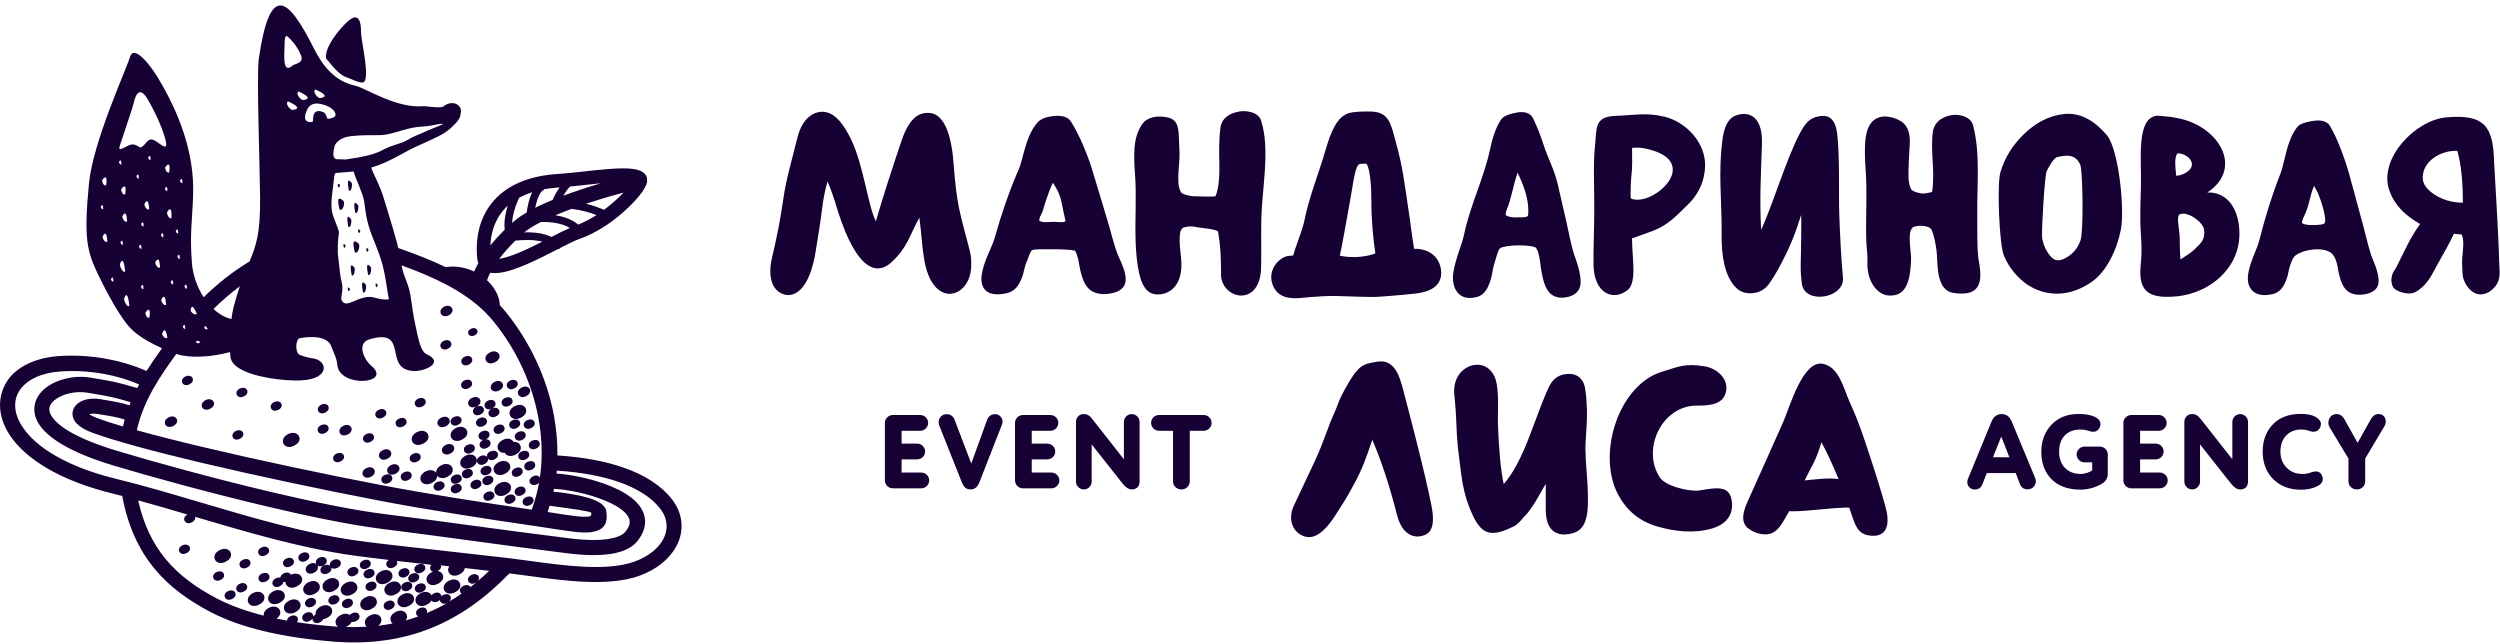
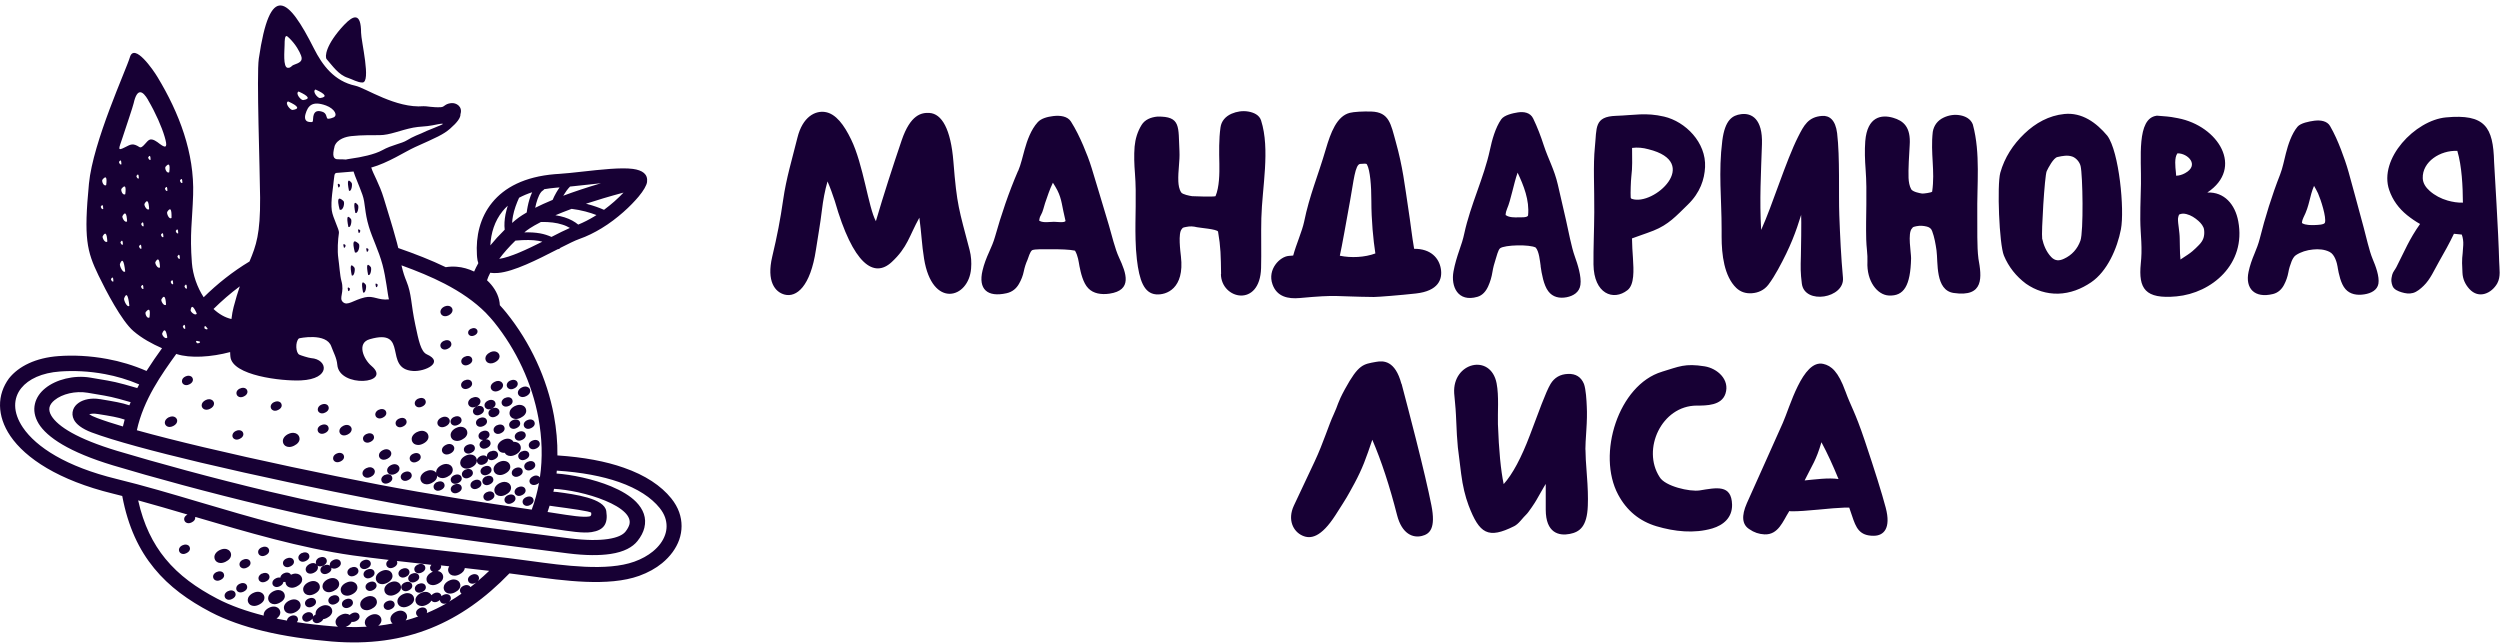
<svg xmlns="http://www.w3.org/2000/svg" width="229" height="59" viewBox="0 0 229 59" fill="none">
  <path fill-rule="evenodd" clip-rule="evenodd" d="M95.208 20.22C95.208 20.22 95.24 20.236 95.248 20.244C95.575 20.421 96.157 20.325 96.532 20.317C96.732 20.308 97.53 20.437 97.602 20.236C97.259 18.843 97.282 18.29 96.86 17.441C96.748 17.209 96.588 16.969 96.445 16.736C96.11 17.441 95.974 17.914 95.727 18.611C95.623 18.907 95.543 19.372 95.344 19.708C95.256 19.852 95.208 20.012 95.192 20.22H95.208ZM93.261 15.663C93.516 15.079 93.684 14.294 93.859 13.685C94.083 12.884 94.434 11.875 95.056 11.194C95.376 10.842 95.942 10.698 96.469 10.633C97.107 10.553 97.785 10.642 98.096 11.13C98.543 11.835 98.902 12.58 99.222 13.325C99.517 14.013 99.788 14.71 100.003 15.415C100.235 16.192 100.474 16.961 100.706 17.738C101.001 18.707 101.28 19.668 101.575 20.637C101.831 21.494 102.126 22.783 102.501 23.584C103.171 25.026 103.754 26.588 101.623 26.9C100.881 27.004 100.163 26.9 99.692 26.412C99.206 25.923 98.998 24.978 98.878 24.377C98.799 23.945 98.751 23.456 98.471 22.96C98.017 22.855 97.083 22.823 96.173 22.831C95.615 22.831 94.817 22.807 94.554 22.912C94.346 23.032 94.195 23.624 94.115 23.808C93.963 24.145 93.852 24.497 93.78 24.85C93.7 25.25 93.548 25.643 93.333 26.011C93.109 26.404 92.75 26.74 92.2 26.86C90.445 27.253 89.591 26.492 89.998 24.786C90.133 24.201 90.357 23.624 90.612 23.064C90.811 22.623 91.011 22.159 91.139 21.702C91.713 19.668 92.399 17.634 93.253 15.655L93.261 15.663ZM111.852 25.106C111.828 23.456 111.82 22.631 111.573 21.214C111.485 20.989 109.89 20.869 109.642 20.813C109.331 20.733 109.004 20.709 108.685 20.781C108.605 20.797 108.389 20.829 108.326 20.885C108.302 20.925 108.294 20.941 108.254 20.981C107.895 21.334 108.126 23.056 108.174 23.496C108.517 26.444 106.834 27.044 105.892 26.964C104.791 26.868 104.36 25.675 104.137 23.753C104.065 23.152 104.033 22.551 104.017 21.942C103.961 19.924 104.121 17.882 103.961 15.871C103.897 15.071 103.865 14.23 103.929 13.429C103.993 12.732 104.192 12.059 104.567 11.45C104.871 10.954 105.421 10.738 106.004 10.681C108.206 10.633 107.919 11.627 108.038 13.837C108.086 14.782 107.895 15.631 107.935 16.616C107.951 16.953 108.006 17.337 108.198 17.625C108.326 17.818 108.98 17.938 109.195 17.97C109.323 17.986 111.238 18.042 111.342 17.97C111.693 17.137 111.709 15.903 111.693 15.014C111.669 13.933 111.645 12.756 111.797 11.675C111.876 11.09 112.251 10.665 112.81 10.417C113.297 10.209 113.815 10.129 114.342 10.217C114.845 10.305 115.355 10.529 115.515 11.034C116.361 13.693 115.611 17.161 115.539 19.98C115.499 21.39 115.555 23.208 115.515 24.553C115.411 28.214 111.868 27.421 111.836 25.114L111.852 25.106ZM164.993 19.66C164.506 21.23 164.012 22.607 162.863 24.689C162.599 25.162 162.312 25.643 161.985 26.075C161.594 26.588 161.043 26.82 160.477 26.86C159.918 26.9 159.44 26.748 159.049 26.38C157.932 25.306 157.7 23.32 157.7 21.686V20.997C157.7 18.17 157.397 15.775 157.764 12.876C158.011 10.962 158.698 10.561 159.488 10.457C160.437 10.329 161.474 10.874 161.395 13.212C161.307 15.88 161.163 18.322 161.323 21.061C162.36 18.779 163.589 14.742 164.706 12.532C165.233 11.491 165.631 10.706 166.908 10.617C167.57 10.569 168.129 10.978 168.281 12.203C168.544 14.414 168.408 17.746 168.48 19.708C168.552 21.614 168.64 23.552 168.815 25.434C168.991 27.325 165.296 27.941 165.049 25.979C164.921 24.986 164.929 24.489 164.961 23.464C164.977 23.032 165.017 20.14 164.985 19.66H164.993ZM150.99 13.669C150.495 13.533 150 13.485 149.498 13.549C149.498 14.614 149.546 15.247 149.426 16.216C149.386 16.536 149.346 17.714 149.37 18.042C149.37 18.138 149.394 18.186 149.482 18.218C151.477 18.899 155.905 14.878 150.99 13.669ZM148.038 10.61C149.713 10.553 150.75 10.289 152.434 10.681C154.381 11.138 156.296 13.044 156.184 15.311C156.128 16.416 155.745 17.642 154.604 18.747C153.535 19.788 152.841 20.573 151.461 21.125C151.07 21.278 150.663 21.422 150.272 21.558C150.008 21.654 149.753 21.742 149.49 21.838C149.49 22.327 149.546 23.192 149.578 23.632C149.649 24.762 149.721 26.075 149.075 26.58C147.79 27.589 145.995 26.924 145.963 24.217C145.947 22.775 146.027 21.053 146.035 19.436C146.051 17.169 145.923 15.127 146.091 13.477C146.274 11.707 146.003 10.674 148.038 10.61ZM137.92 19.7C137.92 19.7 137.944 19.716 137.96 19.724C138.239 19.924 138.766 19.924 139.093 19.908C139.269 19.9 139.915 19.956 139.971 19.732C140.114 18.338 139.564 16.985 139.013 15.815C138.654 16.825 138.391 18.346 138.048 19.123C137.976 19.291 137.928 19.46 137.912 19.7H137.92ZM141.128 24.385C141.056 23.897 140.984 23.04 140.673 22.679C140.154 22.375 137.824 22.423 137.409 22.743C137.226 22.88 137.074 23.536 137.002 23.744C136.875 24.129 136.771 24.521 136.707 24.914C136.635 25.37 136.508 25.803 136.316 26.227C136.117 26.668 135.806 27.052 135.335 27.188C133.532 27.709 132.885 26.243 133.141 24.858C133.26 24.201 133.46 23.544 133.675 22.919C133.851 22.423 134.026 21.894 134.13 21.382C134.697 18.755 135.933 16.264 136.476 13.733C136.667 12.828 136.979 11.691 137.513 10.93C137.792 10.537 138.574 10.369 139.029 10.297C139.58 10.209 140.178 10.305 140.441 10.858C140.824 11.651 141.144 12.492 141.415 13.333C141.838 14.614 142.372 15.503 142.7 16.921C142.955 18.01 143.202 19.099 143.45 20.18C143.673 21.149 143.928 22.591 144.255 23.496C144.511 24.209 144.878 25.338 144.766 26.099C144.67 26.772 144.12 27.108 143.497 27.228C142.859 27.349 142.229 27.228 141.822 26.676C141.399 26.123 141.215 25.058 141.12 24.385H141.128ZM125.983 23.216C125.792 21.966 125.616 20.188 125.616 18.386C125.616 17.025 125.505 15.607 125.217 15.071C125.154 14.95 124.994 14.998 124.603 15.014C124.124 15.03 123.989 16.64 123.677 18.33C123.342 20.18 122.903 22.679 122.728 23.424C123.765 23.64 125.018 23.576 125.983 23.216ZM118.459 23.4C118.73 22.391 119.281 21.157 119.456 20.317C119.959 17.858 120.725 16.128 121.443 13.669C121.89 12.147 122.449 10.642 123.637 10.337C124.005 10.241 124.858 10.193 125.616 10.217C127.252 10.273 127.396 11.346 127.85 12.98C128.505 15.327 128.664 16.905 129.015 19.211C129.199 20.373 129.327 21.614 129.534 22.791C131.05 22.775 131.824 23.632 131.984 24.634C132.135 25.571 131.776 26.652 129.694 26.884C128.329 27.036 126.239 27.204 125.84 27.204C122.145 27.164 122.632 26.972 119.05 27.3C117.98 27.397 116.959 27.18 116.56 26.043C116.073 24.674 117.238 23.496 118.06 23.44L118.451 23.408L118.459 23.4ZM210.857 20.429C210.857 20.429 210.881 20.445 210.897 20.453C211.184 20.629 211.727 20.629 212.054 20.613C212.229 20.605 212.9 20.597 212.963 20.397C213.115 19.916 212.588 18.29 212.333 17.714C212.229 17.489 212.094 17.249 211.966 17.025C211.543 18.002 211.575 18.795 210.993 19.932C210.921 20.076 210.873 20.228 210.857 20.429ZM214.136 24.497C214.065 24.073 213.873 23.312 213.386 23.072C212.924 22.839 212.381 22.799 211.862 22.855C211.296 22.912 210.761 23.072 210.298 23.376C210.115 23.496 209.979 23.768 209.907 23.945C209.78 24.273 209.668 24.617 209.612 24.962C209.54 25.354 209.405 25.739 209.213 26.099C209.014 26.476 208.695 26.812 208.208 26.932C206.508 27.349 205.647 26.412 205.966 24.906C206.085 24.337 206.285 23.768 206.516 23.224C206.692 22.799 206.875 22.335 206.987 21.886C207.49 19.892 208.104 17.906 208.862 15.976C209.086 15.407 209.237 14.638 209.389 14.045C209.588 13.261 209.907 12.267 210.45 11.611C210.737 11.266 211.527 11.122 211.99 11.058C212.557 10.986 213.163 11.074 213.434 11.546C213.833 12.235 214.152 12.964 214.432 13.693C214.687 14.366 214.934 15.055 215.126 15.743C215.333 16.496 215.541 17.257 215.748 18.01C216.003 18.955 216.259 19.9 216.514 20.845C216.746 21.686 217.009 22.944 217.336 23.728C217.599 24.345 217.974 25.33 217.863 25.987C217.759 26.572 217.2 26.868 216.562 26.964C215.908 27.068 215.269 26.964 214.847 26.484C214.416 26.003 214.232 25.082 214.128 24.489L214.136 24.497ZM187.055 21.83C187.191 22.455 187.446 23.08 187.893 23.544C188.236 23.905 188.619 23.913 189.058 23.704C189.792 23.368 190.295 22.799 190.566 22.047C190.861 21.23 190.782 16.048 190.582 15.207C190.494 14.838 190.167 14.462 189.824 14.342C189.393 14.19 188.938 14.278 188.468 14.382C188.101 14.446 187.606 15.399 187.478 15.679C187.287 16.088 186.976 21.374 187.063 21.83H187.055ZM183.225 15.831C183.616 14.43 184.398 13.236 185.436 12.243C186.457 11.266 187.678 10.585 189.098 10.441C190.71 10.281 192.018 11.226 193.032 12.435C194.117 13.901 194.62 19.211 194.276 21.005C193.941 22.751 193.024 24.858 191.548 25.859C190.638 26.476 189.633 26.868 188.531 26.9C187.462 26.924 186.465 26.604 185.579 25.987C184.678 25.314 183.991 24.449 183.56 23.416C183.122 22.367 182.922 16.937 183.225 15.831ZM181.223 23.688C181.526 25.354 181.773 27.253 178.957 26.836C177.249 26.588 177.536 24.025 177.385 22.936C177.305 22.375 177.193 21.718 176.986 21.174C176.906 20.941 176.746 20.821 176.507 20.757C176.196 20.677 175.877 20.653 175.565 20.717C175.486 20.733 175.27 20.773 175.206 20.829C175.182 20.877 175.174 20.893 175.135 20.925C174.72 21.358 175.063 23.144 175.055 23.664C174.999 26.171 174.4 27.148 173.004 27.068C171.975 27.012 170.969 25.779 171.057 23.961C171.089 23.328 170.954 22.567 170.946 21.934C170.89 19.82 171.049 17.61 170.89 15.519C170.826 14.67 170.794 13.781 170.858 12.932C171.041 10.665 172.35 10.481 173.403 10.786C174.337 11.058 175.047 11.611 174.927 13.309C174.879 14.029 174.791 15.583 174.823 16.296C174.839 16.672 174.903 17.041 175.071 17.345C175.238 17.577 175.805 17.689 176.068 17.73C176.156 17.746 176.938 17.649 176.986 17.553C177.265 15.631 176.818 14.053 177.042 12.075C177.145 11.474 177.496 11.026 178.039 10.77C178.518 10.545 179.036 10.465 179.555 10.561C180.042 10.649 180.497 10.89 180.696 11.362C180.704 11.386 180.712 11.41 180.72 11.434C181.422 14.061 181.079 16.865 181.119 19.748C181.135 20.893 181.079 22.575 181.223 23.68V23.688ZM225.084 13.821C223.544 13.749 221.868 14.806 221.924 16.328C221.94 16.8 222.219 17.185 222.562 17.489C223.033 17.906 223.592 18.194 224.198 18.37C224.653 18.498 225.132 18.579 225.602 18.562C225.594 17.081 225.507 15.231 225.092 13.821H225.084ZM221.693 20.525C221.27 20.293 220.871 20.012 220.488 19.708C219.73 19.091 219.171 18.338 218.852 17.409C217.863 14.534 221.238 11.018 224.046 10.754C227.629 10.417 228.379 11.627 228.459 14.838C228.499 15.695 228.858 21.246 228.922 23.913C228.938 24.642 229.089 25.338 228.746 25.963C228.243 26.852 227.07 27.437 226.185 26.46C225.81 26.043 225.586 25.555 225.562 24.986C225.475 23.352 225.562 23.849 225.634 22.439C225.65 22.111 225.61 21.79 225.499 21.486C225.259 21.47 225.02 21.446 224.78 21.414C224.366 22.287 223.887 23.136 223.408 23.977C222.977 24.73 222.618 25.587 222.004 26.179C221.74 26.436 221.389 26.74 221.03 26.836C220.687 26.932 220.32 26.876 219.985 26.772C219.674 26.676 219.283 26.524 219.155 26.195C219.099 26.059 219.067 25.907 219.051 25.763C219.036 25.571 219.075 25.362 219.123 25.178C219.195 24.898 219.379 24.722 219.506 24.473C220.288 22.944 220.671 21.942 221.677 20.517L221.693 20.525ZM145.229 41.172C145.229 41.645 145.269 42.422 145.357 43.519C145.444 44.616 145.476 45.553 145.444 46.33C145.373 48.245 144.694 48.733 143.785 48.909C142.803 49.101 141.59 48.829 141.59 46.683C141.59 45.626 141.59 44.392 141.59 44.328C141.535 44.416 141.391 44.648 141.176 45.033C140.96 45.417 140.809 45.666 140.737 45.802C140.665 45.93 140.521 46.162 140.298 46.483C140.074 46.803 139.915 47.027 139.795 47.139C139.675 47.259 139.508 47.435 139.292 47.692C139.077 47.94 138.878 48.108 138.702 48.196C136.316 49.39 135.518 48.909 134.521 46.29C134.218 45.481 133.986 44.528 133.843 43.415C133.699 42.302 133.595 41.493 133.54 40.98C133.484 40.468 133.42 39.474 133.364 37.993C133.332 37.256 133.244 36.599 133.204 36.031C133.021 33.187 136.556 32.33 137.09 35.117C137.314 36.279 137.178 37.809 137.21 38.858C137.298 41.261 137.473 43.087 137.737 44.344C138.55 43.439 139.356 41.933 140.146 39.843C140.936 37.752 141.59 35.91 142.029 35.173C142.38 34.589 142.915 34.276 143.625 34.252C144.343 34.22 144.83 34.533 145.093 35.173C145.269 35.67 145.325 36.647 145.349 37.248C145.381 37.849 145.365 38.561 145.309 39.402C145.253 40.235 145.221 40.828 145.221 41.18L145.229 41.172ZM168.408 43.88C167.906 42.646 167.387 41.517 166.844 40.508C166.35 42.19 166.022 42.55 165.304 44.008C166.23 43.919 167.491 43.743 168.408 43.88ZM169.039 35.838C169.549 37.256 169.892 37.624 170.818 40.38C171.735 43.111 172.374 45.153 172.733 46.507C173.236 48.421 172.533 49.069 171.648 49.077C170.307 49.093 170.004 48.325 169.645 47.243C169.565 46.995 169.477 46.747 169.39 46.498C169.222 46.498 169.07 46.498 168.927 46.498C168.344 46.523 167.546 46.579 166.549 46.683C165.544 46.779 164.762 46.835 164.179 46.835C164.084 46.835 163.988 46.835 163.9 46.811L163.868 46.867C163.318 47.732 162.895 49.005 161.626 48.949C161.123 48.925 160.668 48.773 160.246 48.477C159.575 48.06 159.496 47.267 160.014 46.09C160.445 45.137 161.004 43.888 161.698 42.334C162.392 40.78 162.935 39.579 163.31 38.73C163.924 37.368 165.121 32.915 167.004 33.331C167.746 33.492 168.392 34.044 169.039 35.846V35.838ZM152.227 34.052C153.822 33.572 154.333 33.267 156.144 33.556C157.301 33.74 158.474 34.773 158.051 36.062C157.692 37.152 156.328 37.152 155.41 37.152C152.195 37.168 150.375 41.164 152.019 43.695C152.506 44.544 154.796 45.065 155.697 44.921C157.237 44.672 158.61 44.352 158.658 46.226C158.682 47.411 157.868 48.1 156.846 48.405C155.179 48.893 153.384 48.693 151.732 48.204C150.184 47.74 149.011 46.779 148.229 45.321C146.234 41.613 148.261 35.246 152.235 34.052H152.227ZM128.385 35.157C128.72 36.439 129.231 38.361 129.686 40.171C130.348 42.79 130.827 44.825 131.114 46.274C131.537 48.413 130.962 48.917 130.244 49.093C129.43 49.294 128.417 48.925 127.97 47.179C127.292 44.52 126.534 42.214 125.704 40.283C125.433 41.092 125.185 41.797 124.946 42.406C124.707 43.007 124.419 43.623 124.084 44.248C123.749 44.873 123.502 45.305 123.358 45.553C123.215 45.794 122.871 46.346 122.329 47.187C121.012 49.23 120.055 49.406 119.297 49.061C118.459 48.685 117.916 47.62 118.515 46.322C118.994 45.289 119.64 43.935 120.43 42.254C121.22 40.572 121.723 38.89 122.161 37.969C122.592 37.048 122.473 36.976 123.191 35.654C124.451 33.347 124.874 33.364 126.047 33.147C126.717 33.027 127.795 33.003 128.369 35.157H128.385ZM199.335 16.096C199.614 16.088 199.886 16.008 200.149 15.864C201.505 15.127 200.404 14.029 199.455 14.045C199.152 14.422 199.263 15.319 199.311 15.775C199.319 15.88 199.327 15.984 199.335 16.096ZM199.734 23.768C199.814 23.72 199.886 23.664 199.965 23.616C200.245 23.432 200.564 23.232 200.819 23.016C201.027 22.839 201.234 22.639 201.418 22.447C201.601 22.263 201.761 22.047 201.841 21.798C201.912 21.566 201.928 21.318 201.896 21.061C201.865 20.741 201.609 20.445 201.378 20.236C201.059 19.956 200.7 19.716 200.285 19.612C200.037 19.548 199.814 19.548 199.598 19.66C199.551 19.788 199.503 19.94 199.503 20.036C199.495 20.285 199.543 20.613 199.575 20.861C199.614 21.189 199.662 21.55 199.662 21.87C199.67 22.143 199.678 22.431 199.678 22.711C199.678 23.04 199.694 23.376 199.726 23.704C199.726 23.728 199.726 23.753 199.726 23.776L199.734 23.768ZM197.548 10.593C198.545 10.69 198.505 10.633 199.495 10.826C203.213 11.539 205.575 15.383 202.192 17.634C203.748 17.569 204.737 18.723 205.024 20.268C205.766 24.201 202.575 26.852 199.375 27.148C196.479 27.421 195.872 26.427 196.096 24.145C196.128 23.833 196.151 23.512 196.159 23.192C196.167 22.847 196.159 22.495 196.144 22.151C196.128 21.822 196.112 21.494 196.088 21.166C196 19.788 196.088 18.234 196.112 16.849C196.159 14.534 195.689 10.842 197.548 10.601V10.593ZM75.795 16.608C76.058 17.201 76.274 17.834 76.465 18.402C78.149 24.281 80.072 25.491 81.675 24.009C83.136 22.655 83.279 21.622 84.213 19.94C84.412 21.39 84.436 22.423 84.644 23.696C85.386 28.31 88.737 27.357 88.952 24.601C89 24.033 88.96 23.456 88.817 22.904C87.843 19.171 87.652 18.851 87.333 14.814C87.093 11.803 86.263 10.409 85.13 10.345C84.412 10.305 83.399 10.489 82.593 12.852C81.779 15.247 80.925 17.89 80.231 20.261C79.545 19.011 79.082 15.055 77.957 12.764C77.327 11.466 76.569 10.401 75.563 10.257C74.686 10.129 73.521 10.674 73.042 12.62C72.547 14.622 72.021 16.328 71.742 18.274C71.47 20.156 71.199 21.558 70.736 23.512C70.201 25.771 70.991 26.764 71.885 26.988C72.946 27.253 74.231 26.275 74.742 22.863C74.957 21.414 75.117 20.669 75.292 19.211C75.396 18.346 75.555 17.465 75.803 16.608H75.795Z" fill="#170034" />
-   <path d="M213.276 38.706C213.276 38.866 213.316 39.002 213.38 39.123L215.119 42.006V44.112C215.119 44.505 215.455 44.833 215.885 44.833C216.316 44.833 216.651 44.505 216.651 44.112V42.006L218.391 39.082C218.487 38.922 218.534 38.754 218.534 38.602C218.534 38.217 218.279 37.929 217.888 37.929C217.593 37.929 217.354 38.081 217.178 38.386L215.957 40.564L214.736 38.378C214.561 38.081 214.33 37.929 214.026 37.929C213.571 37.929 213.284 38.289 213.284 38.706H213.276ZM211.92 39.547C212.175 39.547 212.367 39.435 212.502 39.203C212.566 39.082 212.598 38.962 212.598 38.842C212.598 38.586 212.423 38.362 212.095 38.177C211.752 37.993 211.305 37.913 210.755 37.913C209.646 37.913 208.784 38.242 208.178 38.89C207.563 39.539 207.26 40.38 207.26 41.381C207.26 42.382 207.587 43.263 208.233 43.896C208.88 44.537 209.726 44.857 210.763 44.857C211.353 44.857 211.864 44.745 212.295 44.521C212.614 44.361 212.766 44.136 212.766 43.856C212.766 43.752 212.734 43.632 212.678 43.52C212.566 43.295 212.383 43.183 212.127 43.183C211.984 43.183 211.832 43.215 211.68 43.279C211.441 43.367 211.194 43.415 210.914 43.415C210.316 43.415 209.829 43.223 209.454 42.839C209.079 42.462 208.888 41.974 208.888 41.381C208.888 40.74 209.071 40.244 209.422 39.883C209.773 39.531 210.212 39.347 210.763 39.347C211.058 39.347 211.313 39.387 211.553 39.475C211.696 39.523 211.816 39.555 211.928 39.555L211.92 39.547ZM201.659 38.474C201.324 38.049 201.132 37.929 200.797 37.929C200.35 37.929 200.087 38.258 200.087 38.666V44.112C200.087 44.505 200.414 44.833 200.805 44.833C201.196 44.833 201.523 44.505 201.523 44.112V40.708L204.332 44.264C204.627 44.641 204.914 44.833 205.185 44.833C205.632 44.833 205.92 44.585 205.92 44.096V38.65C205.92 38.258 205.592 37.929 205.201 37.929C204.81 37.929 204.483 38.258 204.483 38.65V42.07L201.659 38.474ZM196.033 42.078H197.47C197.861 42.078 198.188 41.749 198.188 41.357C198.188 40.965 197.861 40.636 197.47 40.636H196.033V39.459H197.749C198.14 39.459 198.467 39.13 198.467 38.738C198.467 38.346 198.14 38.017 197.749 38.017H195.22C194.829 38.017 194.501 38.346 194.501 38.738V44.008C194.501 44.401 194.829 44.729 195.22 44.729H197.845C198.236 44.729 198.563 44.401 198.563 44.008C198.563 43.616 198.236 43.287 197.845 43.287H196.033V42.07V42.078ZM186.985 41.381C186.985 42.446 187.304 43.287 187.935 43.912C188.565 44.537 189.443 44.849 190.568 44.849C191.262 44.849 191.924 44.665 192.547 44.304C192.898 44.096 193.073 43.784 193.073 43.383V41.629C193.073 41.237 192.746 40.908 192.355 40.908H190.935C190.544 40.908 190.217 41.237 190.217 41.629C190.217 42.022 190.544 42.35 190.935 42.35H191.645V43.079C191.485 43.231 190.975 43.415 190.592 43.415C189.395 43.415 188.613 42.623 188.613 41.381C188.613 40.051 189.403 39.347 190.56 39.347C190.855 39.347 191.11 39.387 191.35 39.475C191.493 39.523 191.613 39.555 191.725 39.555C191.98 39.555 192.172 39.443 192.307 39.211C192.371 39.09 192.403 38.97 192.403 38.85C192.403 38.554 192.211 38.322 191.836 38.161C191.485 38.001 190.999 37.921 190.376 37.921C189.355 37.921 188.533 38.249 187.911 38.906C187.288 39.571 186.985 40.404 186.985 41.389V41.381ZM182.557 41.886L183.315 39.987L184.057 41.886H182.557ZM185.022 44.336C185.15 44.665 185.381 44.825 185.74 44.825C186.163 44.825 186.482 44.481 186.482 44.088C186.482 43.992 186.466 43.896 186.427 43.8L184.28 38.626C184.081 38.153 183.778 37.929 183.355 37.929C182.932 37.929 182.597 38.169 182.413 38.642L180.251 43.896C180.219 43.96 180.203 44.056 180.203 44.168C180.203 44.521 180.49 44.841 180.873 44.841C181.224 44.841 181.464 44.681 181.591 44.352L181.99 43.335H184.639L185.03 44.352L185.022 44.336ZM110.266 39.459C110.657 39.459 110.984 39.13 110.984 38.738C110.984 38.346 110.657 38.017 110.266 38.017H106.157C105.766 38.017 105.439 38.346 105.439 38.738C105.439 39.13 105.766 39.459 106.157 39.459H107.45V44.112C107.45 44.505 107.785 44.833 108.216 44.833C108.646 44.833 108.982 44.505 108.982 44.112V39.459H110.274H110.266ZM100.133 38.474C99.798 38.049 99.606 37.929 99.271 37.929C98.824 37.929 98.561 38.258 98.561 38.666V44.112C98.561 44.505 98.888 44.833 99.279 44.833C99.67 44.833 99.997 44.505 99.997 44.112V40.708L102.806 44.264C103.101 44.641 103.388 44.833 103.651 44.833C104.098 44.833 104.386 44.585 104.386 44.096V38.65C104.386 38.258 104.058 37.929 103.667 37.929C103.276 37.929 102.949 38.258 102.949 38.65V42.07L100.125 38.474H100.133ZM94.507 42.078H95.944C96.335 42.078 96.662 41.749 96.662 41.357C96.662 40.965 96.335 40.636 95.944 40.636H94.507V39.459H96.223C96.614 39.459 96.941 39.13 96.941 38.738C96.941 38.346 96.614 38.017 96.223 38.017H93.694C93.303 38.017 92.975 38.346 92.975 38.738V44.008C92.975 44.401 93.303 44.729 93.694 44.729H96.319C96.71 44.729 97.037 44.401 97.037 44.008C97.037 43.616 96.71 43.287 96.319 43.287H94.507V42.07V42.078ZM85.978 38.674C85.978 38.778 85.994 38.866 86.026 38.954L88.1 44.168C88.3 44.665 88.523 44.833 88.914 44.833C89.273 44.833 89.544 44.609 89.712 44.184L91.787 38.874C91.819 38.778 91.834 38.69 91.834 38.626C91.834 38.249 91.531 37.937 91.14 37.937C90.821 37.937 90.542 38.129 90.43 38.426L88.97 42.462L87.43 38.426C87.326 38.129 87.039 37.937 86.72 37.937C86.289 37.937 85.978 38.273 85.978 38.682V38.674ZM82.587 42.078H84.023C84.414 42.078 84.741 41.749 84.741 41.357C84.741 40.965 84.414 40.636 84.023 40.636H82.587V39.459H84.302C84.693 39.459 85.02 39.13 85.02 38.738C85.02 38.346 84.693 38.017 84.302 38.017H81.773C81.382 38.017 81.055 38.346 81.055 38.738V44.008C81.055 44.401 81.382 44.729 81.773 44.729H84.398C84.789 44.729 85.116 44.401 85.116 44.008C85.116 43.616 84.789 43.287 84.398 43.287H82.587V42.07V42.078Z" fill="#170034" />
  <path fill-rule="evenodd" clip-rule="evenodd" d="M31.55 2.256C32.372 1.383 33.074 1.135 33.074 2.993C33.074 3.754 34.016 7.558 33.194 7.558C32.755 7.558 32.276 7.262 31.877 7.134C30.999 6.861 30.457 6.02 29.922 5.42C29.747 5.219 29.794 4.122 31.55 2.248V2.256ZM30.64 13.405C30.888 12.708 31.741 12.516 32.18 12.468C33.138 12.356 34.263 12.388 34.773 12.38C35.707 12.38 36.664 11.923 37.853 11.691C38.436 11.579 38.986 11.603 39.593 11.483C40.072 11.386 40.558 11.282 40.566 11.354C40.574 11.427 39.106 11.947 38.587 12.22C38.564 12.227 37.774 12.532 37.287 12.844C36.776 13.165 35.891 13.269 35.021 13.757C34.319 14.15 33.018 14.414 32.228 14.518C31.781 14.574 31.781 14.606 31.678 14.614C31.598 14.614 31.398 14.582 30.975 14.59C30.529 14.606 30.417 14.27 30.648 13.405H30.64ZM26.531 3.522C26.244 3.241 26.068 3.049 26.068 4.138C26.068 4.587 25.893 6.213 26.372 6.213C26.683 6.213 26.659 6.036 26.914 5.94C27.409 5.756 27.784 5.62 27.576 5.083C27.425 4.699 27.122 4.114 26.523 3.514L26.531 3.522ZM13.565 9.152C13.078 8.319 12.568 8.007 12.241 9.464C12.161 9.809 11.61 11.427 11.219 12.62C10.884 13.637 10.709 13.869 11.459 13.485C11.977 13.221 12.169 13.085 12.767 13.469C13.062 13.661 13.429 12.852 13.749 12.78C14.028 12.724 14.347 12.956 14.634 13.181C15.281 13.669 15.344 13.413 15.081 12.524C14.818 11.635 14.275 10.377 13.557 9.152H13.565ZM27.768 9.168C28.43 9.072 28.318 8.816 27.353 8.383C27.018 8.551 27.568 9.192 27.768 9.168ZM26.802 10.073C27.465 9.977 27.353 9.721 26.387 9.288C26.052 9.456 26.603 10.097 26.802 10.073ZM30.505 10.77C30.425 10.802 30.345 10.834 30.265 10.85C30.026 10.906 29.962 10.89 29.922 10.714C29.85 10.401 29.707 10.289 29.491 10.225C28.981 10.073 28.701 10.241 28.677 10.906C28.669 11.21 28.63 11.202 28.318 11.17C27.967 11.13 27.864 10.842 27.991 10.425C28.199 9.729 28.566 9.192 29.866 9.665C30.664 9.961 30.991 10.602 30.513 10.77H30.505ZM29.316 8.984C29.978 8.888 29.866 8.631 28.901 8.199C28.566 8.367 29.116 9.008 29.316 8.984ZM32.388 15.711L31.015 15.824C30.72 15.848 30.64 15.792 30.592 16.368C30.529 17.113 30.273 18.427 30.393 19.284C30.489 19.956 31.087 21.029 31.047 21.326C30.951 21.951 30.888 22.96 30.991 23.657C31.079 24.265 31.143 25.274 31.271 25.723C31.582 26.812 30.999 27.309 31.422 27.677C31.837 28.046 32.364 27.485 33.425 27.237C34.231 27.052 34.654 27.533 35.627 27.421C35.508 27.012 35.364 25.459 35.037 24.249C34.678 22.92 34.135 21.902 33.792 20.773C33.377 19.404 33.481 18.643 33.202 17.85C32.906 17.009 32.499 16.12 32.388 15.72V15.711ZM32.858 22.327C32.372 21.878 32.244 22.119 32.507 23.12C32.85 23.272 33.002 22.463 32.858 22.327ZM32.787 18.779C32.452 18.37 32.364 18.587 32.547 19.5C32.779 19.644 32.89 18.899 32.787 18.779ZM32.148 20.06C31.813 19.652 31.726 19.868 31.909 20.781C32.14 20.925 32.252 20.181 32.148 20.06ZM33.96 24.457C33.624 24.049 33.537 24.265 33.72 25.178C33.952 25.323 34.063 24.578 33.96 24.457ZM32.46 24.506C32.124 24.097 32.037 24.313 32.22 25.226C32.452 25.37 32.563 24.626 32.46 24.506ZM33.728 22.8C33.553 22.655 33.505 22.727 33.601 23.056C33.728 23.104 33.784 22.84 33.728 22.8ZM31.63 22.431C31.454 22.287 31.406 22.359 31.502 22.687C31.63 22.735 31.686 22.471 31.63 22.431ZM33.497 26.067C33.162 25.659 33.074 25.875 33.258 26.788C33.489 26.932 33.601 26.187 33.497 26.067ZM32.204 16.745C31.869 16.336 31.781 16.552 31.965 17.465C32.196 17.61 32.308 16.865 32.204 16.745ZM32.978 21.078C32.803 20.933 32.755 21.006 32.85 21.334C32.978 21.382 33.034 21.118 32.978 21.078ZM32.029 26.404C31.853 26.259 31.805 26.332 31.901 26.66C32.029 26.708 32.084 26.444 32.029 26.404ZM34.574 26.043C34.398 25.899 34.351 25.971 34.446 26.3C34.574 26.348 34.63 26.083 34.574 26.043ZM31.119 16.905C30.944 16.761 30.896 16.833 30.991 17.161C31.119 17.209 31.175 16.945 31.119 16.905ZM31.462 18.411C30.975 17.962 30.848 18.202 31.111 19.203C31.454 19.356 31.606 18.547 31.462 18.411ZM14.754 21.478C14.89 21.27 14.961 21.334 14.969 21.71C14.858 21.806 14.714 21.542 14.754 21.478ZM12.943 20.485C13.078 20.277 13.15 20.341 13.158 20.717C13.046 20.805 12.903 20.549 12.943 20.485ZM15.648 25.787C15.783 25.579 15.855 25.643 15.863 26.019C15.751 26.115 15.608 25.851 15.648 25.787ZM12.927 26.22C13.062 26.011 13.134 26.075 13.142 26.452C13.03 26.548 12.887 26.284 12.927 26.22ZM12.504 16.104C12.639 15.896 12.711 15.96 12.719 16.336C12.608 16.432 12.464 16.168 12.504 16.104ZM9.408 21.638C9.647 21.214 9.791 21.35 9.831 22.127C9.623 22.311 9.336 21.766 9.408 21.638ZM11.131 17.289C11.451 16.897 11.57 17.041 11.475 17.786C11.235 17.946 11.036 17.409 11.131 17.289ZM10.988 24.177C11.195 23.64 11.355 23.841 11.467 24.858C11.275 25.082 10.924 24.337 10.988 24.177ZM9.384 16.456C9.695 16.072 9.823 16.208 9.727 16.953C9.488 17.113 9.288 16.576 9.384 16.456ZM9.24 18.907C9.376 18.699 9.448 18.763 9.456 19.139C9.344 19.235 9.2 18.971 9.24 18.907ZM11.044 22.167C11.179 21.959 11.251 22.023 11.259 22.399C11.147 22.495 11.004 22.231 11.044 22.167ZM11.371 27.325C11.578 26.788 11.738 26.988 11.85 28.006C11.658 28.23 11.307 27.485 11.371 27.325ZM13.35 28.582C13.669 28.19 13.789 28.334 13.693 29.079C13.453 29.239 13.254 28.702 13.35 28.582ZM14.858 30.536C15.049 30.072 15.209 30.176 15.328 30.913C15.145 31.137 14.802 30.673 14.858 30.536ZM16.757 29.872C16.892 29.663 16.964 29.727 16.972 30.104C16.86 30.2 16.717 29.936 16.757 29.872ZM15.32 19.404C15.6 18.971 15.735 19.131 15.711 19.964C15.488 20.148 15.241 19.54 15.32 19.404ZM10.908 14.814C11.044 14.606 11.116 14.67 11.123 15.047C11.012 15.143 10.868 14.879 10.908 14.814ZM16.493 16.512C16.629 16.304 16.701 16.368 16.709 16.745C16.597 16.841 16.453 16.576 16.493 16.512ZM15.161 15.279C15.48 14.895 15.6 15.039 15.504 15.775C15.265 15.936 15.065 15.399 15.161 15.279ZM10.174 25.539C10.31 25.331 10.381 25.395 10.389 25.771C10.278 25.867 10.134 25.603 10.174 25.539ZM16.908 26.187C17.044 25.979 17.116 26.043 17.124 26.42C17.012 26.516 16.868 26.252 16.908 26.187ZM16.11 21.134C16.246 20.925 16.318 20.989 16.326 21.366C16.214 21.454 16.07 21.198 16.11 21.134ZM11.219 19.788C11.459 19.364 11.602 19.5 11.642 20.277C11.443 20.461 11.147 19.916 11.219 19.788ZM14.786 27.421C15.025 26.996 15.169 27.133 15.209 27.909C15.009 28.094 14.714 27.549 14.786 27.421ZM14.235 24.001C14.475 23.576 14.618 23.713 14.658 24.489C14.459 24.674 14.164 24.129 14.235 24.001ZM17.459 28.414C17.531 27.925 17.714 28.014 18.025 28.726C17.898 28.975 17.435 28.558 17.459 28.414ZM13.238 18.667C13.477 18.242 13.621 18.378 13.661 19.155C13.461 19.34 13.166 18.795 13.238 18.667ZM15.121 17.241C15.257 17.033 15.328 17.097 15.336 17.474C15.225 17.57 15.081 17.305 15.121 17.241ZM13.581 14.398C13.717 14.19 13.789 14.254 13.796 14.63C13.685 14.726 13.541 14.462 13.581 14.398ZM16.262 23.456C16.398 23.248 16.469 23.312 16.477 23.689C16.366 23.785 16.222 23.52 16.262 23.456ZM18.72 30.04C18.72 29.792 18.815 29.808 19.023 30.112C18.983 30.248 18.72 30.112 18.72 30.04ZM18.025 31.417C17.874 31.217 17.962 31.169 18.321 31.297C18.369 31.433 18.073 31.482 18.025 31.417ZM12.743 22.535C12.879 22.327 12.951 22.391 12.959 22.767C12.847 22.864 12.703 22.599 12.743 22.535ZM46.231 21.046C46.176 20.589 46.215 20.116 46.303 19.644C46.359 19.372 46.431 19.107 46.511 18.843C46.335 19.003 46.184 19.163 46.04 19.34C45.306 20.245 44.971 21.35 44.915 22.479C45.298 22.007 45.737 21.526 46.224 21.046H46.231ZM48.25 19.452C48.266 19.284 48.298 19.115 48.33 18.939C48.418 18.483 48.561 18.002 48.745 17.61C48.298 17.754 47.907 17.922 47.548 18.114C47.317 18.619 47.101 19.195 46.989 19.78C46.95 19.996 46.918 20.213 46.91 20.421C47.005 20.341 47.093 20.261 47.189 20.181C47.325 20.068 47.636 19.812 48.25 19.46V19.452ZM49.663 22.135C49.559 22.103 49.447 22.079 49.335 22.063C48.785 21.967 48.107 21.959 47.213 22.039C46.63 22.607 46.128 23.176 45.729 23.713C46.758 23.56 48.282 22.84 49.67 22.143L49.663 22.135ZM52.2 20.877C52.008 20.765 51.777 20.653 51.506 20.573C50.995 20.405 50.349 20.317 49.551 20.333C48.625 20.805 48.226 21.118 48.091 21.238L48.035 21.286C48.585 21.27 49.048 21.302 49.463 21.374C49.854 21.446 50.197 21.558 50.516 21.702C51.155 21.374 51.737 21.078 52.208 20.877H52.2ZM52.216 17.089C52 17.305 51.777 17.618 51.593 17.93C52.535 17.578 53.676 17.193 55.048 16.785C54.53 16.833 53.995 16.897 53.484 16.953C53.046 17.001 52.615 17.049 52.216 17.089ZM50.62 18.314C50.708 18.106 50.819 17.874 50.955 17.642C51.051 17.482 51.147 17.321 51.258 17.169C51.178 17.169 51.067 17.185 50.939 17.193C50.556 17.225 50.197 17.273 49.862 17.329H49.854C49.806 17.393 49.758 17.441 49.694 17.474C49.654 17.497 49.607 17.546 49.559 17.602C49.319 17.906 49.136 18.491 49.024 19.035C49.24 18.923 49.479 18.811 49.742 18.691C50.014 18.571 50.301 18.443 50.628 18.306L50.62 18.314ZM54.641 19.7C54.33 19.58 53.987 19.468 53.62 19.372C53.205 19.267 52.774 19.179 52.359 19.131C51.801 19.34 51.306 19.532 50.875 19.716C51.178 19.764 51.458 19.828 51.713 19.908C52.24 20.076 52.647 20.309 52.966 20.573C53.477 20.365 53.971 20.108 54.434 19.828C54.506 19.788 54.57 19.748 54.633 19.7H54.641ZM53.684 18.667L53.796 18.691C54.354 18.835 54.889 19.027 55.328 19.22C55.663 18.971 55.974 18.715 56.261 18.467C56.58 18.186 56.868 17.906 57.115 17.642C55.798 17.994 54.665 18.338 53.684 18.659V18.667ZM50.341 46.331C50.285 46.523 50.221 46.707 50.157 46.899L50.78 46.995C52.304 47.236 53.397 47.404 53.979 47.308C54.131 47.284 54.187 47.187 54.155 46.971C54.131 46.835 52.088 46.563 50.843 46.395C50.66 46.37 50.492 46.346 50.341 46.322V46.331ZM12.568 35.558C12.632 35.446 12.687 35.326 12.751 35.214C11.706 34.765 10.645 34.461 9.623 34.269C8.131 33.988 6.711 33.94 5.506 34.028C3.831 34.148 2.61 34.725 1.948 35.55C1.572 36.015 1.381 36.567 1.389 37.16C1.397 37.785 1.628 38.465 2.099 39.162C3.312 40.948 6.049 42.742 10.677 43.872C13.166 44.48 15.735 45.241 18.352 46.018C23.036 47.404 27.88 48.837 32.531 49.494C34.319 49.75 36.776 50.023 39.96 50.375C41.899 50.591 44.109 50.84 46.495 51.112C47.085 51.184 47.787 51.28 48.514 51.376C51.721 51.817 55.599 52.345 58.104 51.448C58.775 51.208 59.341 50.888 59.796 50.519C60.346 50.071 60.73 49.55 60.921 48.998C61.105 48.477 61.105 47.932 60.921 47.396C60.817 47.099 60.65 46.811 60.426 46.531C59.66 45.578 58.423 44.761 56.692 44.152C55.168 43.623 53.277 43.255 51.003 43.111L50.979 43.375C52.336 43.471 54.346 43.872 55.982 44.552C56.9 44.937 57.713 45.409 58.272 45.978C58.926 46.651 59.245 47.436 59.022 48.349C58.926 48.741 58.719 49.15 58.392 49.558C57.953 50.111 57.171 50.559 55.918 50.743C54.953 50.888 53.676 50.896 52.008 50.687C48.777 50.287 46.056 49.919 43.287 49.542C40.694 49.19 38.077 48.837 34.965 48.445C32.084 48.084 28.263 47.3 24.361 46.37C19.19 45.145 13.844 43.679 10.357 42.63C6.32 41.413 4.301 40.043 3.543 38.81C3.16 38.177 3.065 37.56 3.2 36.992C3.328 36.439 3.663 35.951 4.142 35.566C5.131 34.757 6.783 34.341 8.267 34.589L9.017 34.717C10.318 34.933 10.645 34.981 12.584 35.55L12.568 35.558ZM11.857 37.112C11.897 37.016 11.929 36.928 11.969 36.84C10.294 36.351 9.966 36.303 8.778 36.103L8.02 35.975C6.91 35.79 5.698 36.079 4.996 36.655C4.756 36.848 4.589 37.072 4.533 37.312C4.485 37.536 4.533 37.801 4.708 38.089C5.307 39.066 7.07 40.195 10.732 41.301C14.203 42.342 19.517 43.808 24.656 45.025C28.542 45.946 32.324 46.723 35.117 47.075C38.476 47.5 40.989 47.836 43.455 48.173C46.064 48.525 48.641 48.869 52.16 49.31C53.692 49.502 54.849 49.502 55.695 49.374C56.556 49.246 57.051 48.998 57.291 48.701C57.482 48.461 57.602 48.229 57.657 48.028C57.745 47.652 57.586 47.3 57.267 46.971C56.852 46.547 56.189 46.17 55.431 45.858C53.883 45.209 51.976 44.841 50.748 44.777L50.692 45.049C50.78 45.049 50.891 45.049 51.027 45.065C52.663 45.281 55.36 45.65 55.535 46.819C55.719 48.02 55.272 48.573 54.187 48.741C53.405 48.861 52.224 48.677 50.564 48.421C50.149 48.357 49.702 48.285 48.984 48.181C46.702 47.852 44.253 47.484 41.739 47.075C39.258 46.675 36.8 46.258 34.534 45.818C29.467 44.841 23.483 43.583 18.384 42.374C14.108 41.357 10.429 40.372 8.395 39.611C7.485 39.266 6.982 38.85 6.775 38.45C6.615 38.137 6.599 37.825 6.703 37.528C6.791 37.272 6.974 37.056 7.222 36.888C7.661 36.583 8.387 36.431 9.137 36.559H9.161C10.493 36.784 11.139 36.888 11.85 37.128L11.857 37.112ZM44.883 32.274C45.154 32.138 45.402 32.162 45.561 32.274C45.625 32.314 45.673 32.379 45.713 32.443C45.745 32.507 45.761 32.587 45.761 32.659C45.753 32.843 45.625 33.043 45.338 33.187C45.059 33.332 44.811 33.308 44.652 33.203C44.588 33.155 44.54 33.099 44.508 33.035C44.476 32.971 44.46 32.891 44.46 32.819C44.468 32.627 44.596 32.419 44.883 32.282V32.274ZM25.119 36.832C25.326 36.727 25.518 36.752 25.645 36.832C25.693 36.864 25.741 36.912 25.765 36.968C25.789 37.024 25.805 37.08 25.805 37.144C25.805 37.288 25.701 37.448 25.478 37.552C25.262 37.665 25.071 37.641 24.951 37.552C24.903 37.52 24.855 37.472 24.831 37.416C24.808 37.36 24.792 37.304 24.792 37.24C24.8 37.088 24.895 36.928 25.119 36.824V36.832ZM31.446 39.002C31.686 38.882 31.901 38.906 32.037 39.002C32.093 39.042 32.14 39.09 32.172 39.154C32.204 39.21 32.22 39.282 32.212 39.346C32.204 39.507 32.093 39.683 31.845 39.803C31.598 39.923 31.39 39.907 31.255 39.811C31.199 39.771 31.151 39.723 31.127 39.659C31.095 39.603 31.079 39.531 31.087 39.467C31.095 39.298 31.207 39.122 31.454 39.002H31.446ZM18.839 36.647C19.079 36.527 19.286 36.551 19.43 36.647C19.485 36.687 19.533 36.736 19.565 36.8C19.597 36.856 19.613 36.928 19.605 36.992C19.597 37.152 19.485 37.328 19.238 37.448C18.999 37.568 18.783 37.552 18.648 37.456C18.592 37.416 18.544 37.368 18.512 37.304C18.48 37.248 18.472 37.176 18.472 37.112C18.48 36.944 18.592 36.767 18.839 36.647ZM26.411 39.755C26.731 39.595 27.026 39.627 27.209 39.755C27.281 39.803 27.345 39.875 27.385 39.955C27.425 40.035 27.441 40.123 27.441 40.212C27.433 40.428 27.281 40.66 26.938 40.828C26.603 40.996 26.324 40.964 26.14 40.844C26.068 40.796 26.005 40.724 25.965 40.644C25.925 40.564 25.909 40.476 25.909 40.388C25.917 40.163 26.068 39.923 26.403 39.755H26.411ZM30.832 41.549C31.039 41.445 31.231 41.469 31.358 41.549C31.406 41.581 31.454 41.629 31.478 41.685C31.502 41.741 31.518 41.797 31.518 41.861C31.518 42.005 31.414 42.166 31.191 42.27C30.975 42.374 30.784 42.358 30.664 42.27C30.616 42.238 30.569 42.19 30.545 42.134C30.521 42.078 30.505 42.022 30.513 41.958C30.513 41.805 30.616 41.645 30.84 41.541L30.832 41.549ZM16.988 34.485C17.195 34.381 17.387 34.405 17.515 34.485C17.563 34.517 17.61 34.565 17.634 34.621C17.658 34.677 17.674 34.733 17.674 34.797C17.666 34.941 17.571 35.102 17.347 35.206C17.132 35.318 16.94 35.294 16.82 35.206C16.773 35.174 16.725 35.126 16.701 35.07C16.677 35.014 16.661 34.958 16.669 34.893C16.669 34.741 16.773 34.581 16.996 34.477L16.988 34.485ZM35.077 41.229C35.316 41.108 35.532 41.133 35.667 41.229C35.723 41.269 35.771 41.317 35.803 41.381C35.835 41.437 35.851 41.509 35.843 41.573C35.835 41.733 35.723 41.909 35.476 42.029C35.228 42.15 35.021 42.134 34.885 42.038C34.829 41.998 34.782 41.95 34.75 41.885C34.718 41.829 34.71 41.757 34.71 41.693C34.718 41.525 34.829 41.349 35.077 41.229ZM41.596 38.193C41.803 38.089 42.002 38.113 42.122 38.193C42.17 38.225 42.218 38.273 42.242 38.329C42.266 38.385 42.282 38.441 42.282 38.505C42.282 38.65 42.178 38.81 41.955 38.914C41.739 39.026 41.548 39.002 41.428 38.914C41.38 38.882 41.332 38.834 41.308 38.778C41.284 38.722 41.269 38.666 41.269 38.602C41.276 38.45 41.372 38.289 41.596 38.185V38.193ZM45.713 42.326C46.032 42.166 46.327 42.198 46.511 42.326C46.583 42.374 46.646 42.446 46.686 42.526C46.726 42.606 46.742 42.694 46.742 42.782C46.734 42.999 46.583 43.231 46.239 43.399C45.904 43.567 45.625 43.535 45.441 43.415C45.37 43.367 45.306 43.295 45.266 43.215C45.226 43.135 45.21 43.047 45.21 42.959C45.218 42.734 45.37 42.494 45.705 42.326H45.713ZM46.742 34.861C46.95 34.757 47.149 34.781 47.269 34.861C47.317 34.893 47.364 34.941 47.388 34.998C47.412 35.054 47.428 35.11 47.428 35.174C47.42 35.318 47.325 35.478 47.101 35.582C46.886 35.694 46.694 35.67 46.575 35.582C46.527 35.55 46.479 35.502 46.455 35.446C46.431 35.39 46.415 35.334 46.415 35.27C46.423 35.118 46.519 34.958 46.742 34.853V34.861ZM20.14 50.383C20.459 50.223 20.754 50.255 20.938 50.383C21.01 50.431 21.073 50.503 21.113 50.583C21.153 50.663 21.169 50.752 21.169 50.84C21.161 51.056 21.01 51.288 20.666 51.456C20.331 51.624 20.052 51.593 19.869 51.472C19.797 51.424 19.733 51.352 19.693 51.272C19.653 51.192 19.637 51.104 19.637 51.016C19.645 50.792 19.797 50.551 20.132 50.383H20.14ZM33.281 51.336C33.489 51.232 33.68 51.256 33.808 51.336C33.856 51.368 33.896 51.416 33.928 51.472C33.952 51.528 33.968 51.584 33.968 51.648C33.968 51.793 33.864 51.953 33.641 52.057C33.425 52.169 33.233 52.145 33.114 52.057C33.066 52.025 33.018 51.977 32.994 51.921C32.97 51.865 32.954 51.809 32.954 51.745C32.962 51.593 33.058 51.432 33.281 51.328V51.336ZM31.709 53.379C32.029 53.218 32.324 53.25 32.507 53.379C32.579 53.427 32.643 53.499 32.683 53.579C32.723 53.659 32.739 53.747 32.739 53.835C32.731 54.051 32.579 54.284 32.236 54.452C31.901 54.62 31.622 54.588 31.438 54.468C31.366 54.42 31.303 54.348 31.263 54.267C31.223 54.187 31.207 54.099 31.207 54.011C31.215 53.787 31.366 53.547 31.701 53.379H31.709ZM23.97 50.143C24.177 50.039 24.377 50.063 24.496 50.143C24.544 50.175 24.592 50.223 24.616 50.279C24.64 50.335 24.656 50.391 24.656 50.455C24.656 50.599 24.552 50.76 24.329 50.864C24.113 50.976 23.922 50.952 23.802 50.864C23.754 50.832 23.706 50.784 23.683 50.727C23.659 50.671 23.643 50.615 23.643 50.551C23.643 50.399 23.746 50.239 23.97 50.135V50.143ZM37.718 52.562C37.925 52.458 38.117 52.481 38.244 52.562C38.292 52.594 38.34 52.642 38.364 52.698C38.388 52.754 38.404 52.81 38.404 52.874C38.404 53.018 38.3 53.178 38.077 53.282C37.861 53.395 37.67 53.37 37.55 53.282C37.502 53.25 37.455 53.202 37.431 53.146C37.407 53.09 37.391 53.034 37.391 52.97C37.399 52.818 37.494 52.658 37.718 52.554V52.562ZM16.717 49.951C16.924 49.846 17.116 49.87 17.243 49.951C17.291 49.983 17.339 50.031 17.363 50.087C17.387 50.143 17.403 50.199 17.403 50.263C17.403 50.407 17.299 50.567 17.076 50.671C16.86 50.784 16.669 50.76 16.549 50.671C16.501 50.639 16.453 50.591 16.43 50.535C16.406 50.479 16.39 50.423 16.39 50.359C16.398 50.207 16.493 50.047 16.717 49.943V49.951ZM21.959 53.475C22.166 53.37 22.366 53.395 22.486 53.475C22.534 53.507 22.581 53.555 22.605 53.611C22.629 53.667 22.645 53.723 22.645 53.787C22.645 53.931 22.541 54.091 22.318 54.195C22.103 54.3 21.911 54.283 21.791 54.195C21.744 54.163 21.696 54.115 21.672 54.059C21.648 54.003 21.632 53.947 21.64 53.883C21.64 53.731 21.744 53.571 21.967 53.467L21.959 53.475ZM28.262 54.836C28.47 54.732 28.669 54.756 28.789 54.836C28.837 54.868 28.885 54.916 28.909 54.972C28.933 55.028 28.949 55.084 28.949 55.148C28.949 55.293 28.845 55.453 28.622 55.557C28.406 55.669 28.215 55.645 28.095 55.557C28.047 55.525 27.999 55.477 27.975 55.421C27.951 55.365 27.935 55.309 27.935 55.245C27.935 55.1 28.039 54.932 28.262 54.828V54.836ZM35.468 55.077C35.675 54.972 35.875 54.996 35.994 55.077C36.042 55.108 36.09 55.157 36.114 55.213C36.138 55.269 36.154 55.325 36.154 55.389C36.154 55.533 36.05 55.693 35.827 55.797C35.611 55.909 35.42 55.885 35.3 55.797C35.252 55.765 35.204 55.717 35.18 55.661C35.157 55.605 35.141 55.549 35.141 55.485C35.141 55.333 35.244 55.173 35.468 55.068V55.077ZM34.702 37.536C34.909 37.432 35.101 37.456 35.228 37.536C35.276 37.568 35.324 37.617 35.348 37.673C35.372 37.729 35.388 37.785 35.388 37.849C35.388 37.993 35.284 38.153 35.061 38.257C34.845 38.369 34.654 38.345 34.534 38.257C34.478 38.225 34.438 38.177 34.414 38.121C34.391 38.065 34.374 38.009 34.374 37.945C34.383 37.793 34.478 37.633 34.702 37.528V37.536ZM38.221 39.571C38.54 39.411 38.835 39.443 39.018 39.571C39.098 39.619 39.154 39.691 39.194 39.771C39.234 39.851 39.25 39.939 39.25 40.027C39.242 40.243 39.09 40.476 38.747 40.644C38.412 40.812 38.133 40.78 37.941 40.66C37.869 40.612 37.806 40.54 37.766 40.46C37.726 40.38 37.71 40.292 37.71 40.203C37.718 39.979 37.869 39.739 38.205 39.571H38.221ZM47.476 39.571C47.684 39.467 47.875 39.491 48.003 39.571C48.051 39.603 48.099 39.651 48.123 39.707C48.147 39.763 48.162 39.819 48.162 39.883C48.154 40.027 48.059 40.187 47.835 40.292C47.62 40.404 47.428 40.38 47.309 40.292C47.261 40.26 47.213 40.212 47.189 40.155C47.165 40.099 47.149 40.043 47.149 39.979C47.149 39.827 47.253 39.667 47.476 39.563V39.571ZM29.427 37.072C29.635 36.968 29.834 36.992 29.954 37.072C30.002 37.104 30.05 37.152 30.074 37.208C30.098 37.264 30.114 37.32 30.114 37.384C30.114 37.528 30.01 37.689 29.787 37.793C29.571 37.905 29.38 37.881 29.26 37.793C29.212 37.761 29.164 37.713 29.14 37.657C29.116 37.6 29.1 37.544 29.108 37.48C29.116 37.336 29.212 37.168 29.436 37.064L29.427 37.072ZM21.608 39.475C21.815 39.37 22.007 39.395 22.135 39.475C22.183 39.507 22.23 39.555 22.254 39.611C22.278 39.667 22.294 39.723 22.294 39.787C22.286 39.931 22.191 40.091 21.967 40.195C21.752 40.308 21.56 40.284 21.44 40.195C21.393 40.163 21.345 40.115 21.321 40.059C21.297 40.003 21.281 39.947 21.289 39.883C21.297 39.731 21.392 39.571 21.616 39.467L21.608 39.475ZM15.464 38.225C15.704 38.105 15.919 38.129 16.055 38.225C16.11 38.265 16.158 38.313 16.19 38.377C16.222 38.433 16.238 38.505 16.23 38.57C16.222 38.73 16.11 38.906 15.863 39.026C15.616 39.146 15.408 39.13 15.273 39.034C15.217 38.994 15.169 38.946 15.137 38.882C15.105 38.826 15.097 38.754 15.097 38.69C15.105 38.522 15.217 38.345 15.464 38.217V38.225ZM21.983 35.59C22.191 35.486 22.39 35.51 22.51 35.59C22.558 35.622 22.605 35.67 22.629 35.726C22.653 35.782 22.669 35.839 22.669 35.903C22.661 36.047 22.566 36.207 22.342 36.311C22.127 36.423 21.935 36.399 21.815 36.311C21.768 36.279 21.72 36.231 21.696 36.175C21.672 36.119 21.656 36.063 21.656 35.999C21.656 35.846 21.76 35.686 21.983 35.582V35.59ZM38.316 36.519C38.524 36.415 38.723 36.439 38.843 36.519C38.891 36.551 38.939 36.599 38.962 36.655C38.986 36.712 39.002 36.767 39.002 36.832C39.002 36.976 38.899 37.136 38.675 37.24C38.46 37.344 38.268 37.328 38.149 37.24C38.101 37.208 38.053 37.16 38.029 37.104C38.005 37.048 37.989 36.992 37.989 36.928C37.989 36.776 38.093 36.615 38.316 36.503V36.519ZM40.662 31.225C40.87 31.121 41.069 31.145 41.189 31.225C41.237 31.257 41.284 31.305 41.308 31.361C41.332 31.417 41.348 31.474 41.348 31.538C41.348 31.682 41.245 31.842 41.021 31.946C40.806 32.058 40.614 32.034 40.495 31.946C40.447 31.914 40.399 31.866 40.375 31.81C40.351 31.754 40.335 31.698 40.335 31.634C40.335 31.482 40.439 31.321 40.662 31.217V31.225ZM37.032 43.255C37.239 43.151 37.438 43.175 37.558 43.255C37.606 43.287 37.654 43.335 37.678 43.391C37.702 43.447 37.718 43.503 37.718 43.567C37.718 43.712 37.614 43.872 37.391 43.976C37.175 44.088 36.984 44.064 36.864 43.976C36.816 43.944 36.768 43.896 36.744 43.84C36.72 43.784 36.704 43.727 36.704 43.663C36.712 43.511 36.808 43.351 37.032 43.247V43.255ZM39.018 43.175C39.337 43.015 39.633 43.047 39.816 43.175C39.872 43.207 39.912 43.255 39.952 43.303C39.952 43.279 39.952 43.263 39.952 43.239C39.96 43.015 40.111 42.774 40.447 42.606C40.766 42.446 41.061 42.478 41.245 42.606C41.316 42.654 41.38 42.726 41.42 42.806C41.46 42.886 41.476 42.975 41.476 43.063C41.468 43.279 41.316 43.511 40.973 43.679C40.638 43.848 40.359 43.816 40.167 43.695C40.12 43.663 40.072 43.615 40.04 43.567C40.04 43.583 40.04 43.607 40.04 43.631C40.032 43.848 39.88 44.08 39.537 44.248C39.202 44.416 38.923 44.384 38.739 44.264C38.667 44.216 38.603 44.144 38.564 44.064C38.524 43.984 38.508 43.896 38.508 43.808C38.516 43.583 38.667 43.343 39.002 43.175H39.018ZM41.779 39.202C42.098 39.042 42.394 39.074 42.577 39.202C42.649 39.25 42.713 39.322 42.753 39.403C42.792 39.483 42.808 39.571 42.808 39.659C42.8 39.875 42.649 40.107 42.306 40.276C41.971 40.444 41.691 40.412 41.508 40.292C41.436 40.243 41.372 40.171 41.332 40.091C41.292 40.011 41.276 39.923 41.276 39.835C41.284 39.611 41.436 39.37 41.771 39.202H41.779ZM46.072 40.292C46.391 40.131 46.686 40.163 46.87 40.292C46.942 40.34 46.998 40.404 47.037 40.476C47.205 40.46 47.356 40.508 47.476 40.58C47.548 40.628 47.612 40.7 47.652 40.78C47.692 40.86 47.708 40.948 47.708 41.036C47.7 41.253 47.548 41.485 47.205 41.653C46.87 41.821 46.59 41.789 46.407 41.669C46.335 41.621 46.279 41.557 46.239 41.477C46.064 41.493 45.92 41.453 45.809 41.381C45.737 41.333 45.673 41.261 45.633 41.181C45.593 41.1 45.577 41.012 45.577 40.924C45.585 40.7 45.737 40.46 46.072 40.292ZM47.173 37.192C47.492 37.032 47.787 37.064 47.971 37.192C48.043 37.24 48.107 37.312 48.147 37.392C48.186 37.472 48.202 37.56 48.202 37.648C48.194 37.865 48.043 38.097 47.7 38.265C47.364 38.433 47.085 38.401 46.902 38.281C46.83 38.233 46.766 38.161 46.726 38.081C46.686 38.001 46.67 37.913 46.67 37.825C46.678 37.6 46.83 37.36 47.165 37.192H47.173ZM45.066 37.424C44.851 37.536 44.66 37.512 44.54 37.424C44.492 37.392 44.444 37.344 44.42 37.288C44.396 37.232 44.38 37.176 44.38 37.112C44.38 36.96 44.484 36.8 44.708 36.695L45.066 37.424ZM44.708 36.695C44.915 36.591 45.106 36.615 45.234 36.695C45.282 36.727 45.33 36.776 45.354 36.832C45.378 36.888 45.394 36.944 45.394 37.008C45.394 37.152 45.29 37.304 45.075 37.416C45.282 37.32 45.465 37.336 45.593 37.424C45.641 37.456 45.689 37.504 45.713 37.56C45.737 37.617 45.753 37.673 45.753 37.737C45.745 37.881 45.649 38.041 45.426 38.145C45.21 38.257 45.019 38.233 44.899 38.145C44.851 38.113 44.803 38.065 44.779 38.009C44.755 37.953 44.739 37.897 44.739 37.833C44.739 37.681 44.843 37.52 45.066 37.416L44.708 36.695ZM37.853 41.565C38.061 41.461 38.26 41.485 38.38 41.565C38.428 41.597 38.476 41.645 38.5 41.701C38.524 41.757 38.54 41.813 38.54 41.877C38.54 42.022 38.436 42.182 38.212 42.286C37.997 42.398 37.806 42.374 37.686 42.286C37.63 42.254 37.59 42.206 37.566 42.15C37.542 42.094 37.526 42.038 37.526 41.974C37.526 41.821 37.63 41.661 37.853 41.557V41.565ZM44.157 39.515C44.364 39.411 44.564 39.435 44.684 39.515C44.731 39.547 44.779 39.595 44.803 39.651C44.827 39.707 44.843 39.763 44.843 39.827C44.843 39.971 44.739 40.131 44.516 40.236C44.62 40.236 44.708 40.26 44.779 40.308C44.827 40.34 44.875 40.388 44.899 40.444C44.923 40.5 44.939 40.556 44.939 40.62C44.939 40.764 44.835 40.924 44.612 41.028C44.396 41.141 44.205 41.117 44.085 41.028C44.037 40.996 43.989 40.948 43.965 40.892C43.941 40.836 43.925 40.78 43.925 40.716C43.934 40.572 44.029 40.412 44.245 40.3C44.149 40.3 44.061 40.276 43.989 40.236C43.941 40.203 43.894 40.155 43.87 40.099C43.846 40.043 43.83 39.987 43.83 39.923C43.83 39.771 43.934 39.611 44.157 39.507V39.515ZM48.346 42.302C48.553 42.198 48.753 42.222 48.873 42.302C48.92 42.334 48.968 42.382 48.992 42.438C49.016 42.494 49.032 42.55 49.032 42.614C49.032 42.758 48.928 42.919 48.705 43.023C48.49 43.127 48.298 43.111 48.178 43.023C48.123 42.991 48.083 42.943 48.059 42.886C48.035 42.831 48.019 42.774 48.019 42.71C48.019 42.558 48.123 42.398 48.346 42.294V42.302ZM48.761 40.364C48.968 40.26 49.168 40.284 49.288 40.364C49.335 40.396 49.383 40.444 49.407 40.5C49.431 40.556 49.447 40.612 49.447 40.676C49.447 40.82 49.343 40.98 49.12 41.084C48.904 41.189 48.713 41.173 48.593 41.084C48.545 41.052 48.498 41.004 48.474 40.948C48.45 40.892 48.434 40.836 48.434 40.772C48.434 40.62 48.537 40.46 48.761 40.356V40.364ZM47.803 35.486C48.043 35.366 48.25 35.39 48.394 35.486C48.45 35.526 48.498 35.574 48.529 35.638C48.561 35.694 48.577 35.766 48.569 35.831C48.561 35.991 48.45 36.167 48.202 36.287C47.963 36.407 47.748 36.391 47.612 36.295C47.556 36.255 47.508 36.207 47.476 36.143C47.444 36.087 47.436 36.015 47.436 35.951C47.444 35.782 47.556 35.606 47.803 35.486ZM45.314 34.974C45.553 34.853 45.761 34.877 45.904 34.974C45.96 35.014 46.008 35.062 46.04 35.126C46.072 35.182 46.088 35.254 46.08 35.318C46.072 35.478 45.96 35.654 45.713 35.774C45.474 35.895 45.258 35.879 45.122 35.782C45.066 35.742 45.019 35.694 44.987 35.63C44.955 35.574 44.947 35.502 44.947 35.438C44.955 35.27 45.066 35.094 45.314 34.974ZM33.569 42.879C33.808 42.758 34.016 42.782 34.159 42.879C34.215 42.919 34.263 42.967 34.295 43.031C34.327 43.087 34.343 43.159 34.335 43.223C34.327 43.383 34.215 43.559 33.968 43.679C33.728 43.8 33.513 43.784 33.377 43.679C33.321 43.639 33.273 43.591 33.242 43.527C33.21 43.471 33.202 43.399 33.202 43.335C33.21 43.167 33.321 42.991 33.569 42.87V42.879ZM35.827 42.598C36.066 42.478 36.274 42.502 36.417 42.598C36.473 42.638 36.521 42.686 36.553 42.75C36.585 42.806 36.601 42.879 36.593 42.943C36.585 43.103 36.473 43.279 36.226 43.399C35.978 43.519 35.771 43.503 35.635 43.407C35.579 43.367 35.532 43.319 35.5 43.255C35.468 43.199 35.46 43.127 35.46 43.063C35.468 42.895 35.579 42.718 35.827 42.598ZM40.846 40.748C41.085 40.628 41.292 40.652 41.436 40.748C41.492 40.788 41.54 40.836 41.572 40.9C41.604 40.956 41.62 41.028 41.612 41.093C41.604 41.253 41.492 41.429 41.245 41.549C40.997 41.669 40.79 41.653 40.654 41.557C40.598 41.517 40.55 41.469 40.518 41.405C40.486 41.349 40.478 41.277 40.478 41.213C40.486 41.044 40.598 40.868 40.846 40.748ZM40.431 38.249C40.67 38.129 40.877 38.153 41.021 38.249C41.077 38.289 41.125 38.337 41.157 38.401C41.189 38.458 41.205 38.529 41.197 38.594C41.189 38.754 41.077 38.93 40.83 39.05C40.582 39.17 40.375 39.154 40.239 39.058C40.183 39.018 40.135 38.97 40.103 38.906C40.072 38.85 40.064 38.778 40.064 38.714C40.072 38.546 40.183 38.369 40.431 38.249ZM43.247 36.447C43.487 36.327 43.694 36.351 43.838 36.447C43.894 36.487 43.941 36.535 43.973 36.599C44.005 36.655 44.021 36.727 44.013 36.792C44.005 36.952 43.894 37.128 43.646 37.248C43.854 37.144 44.053 37.168 44.173 37.248C44.221 37.28 44.269 37.328 44.292 37.384C44.316 37.44 44.332 37.496 44.332 37.56C44.332 37.705 44.229 37.865 44.005 37.969C43.79 38.081 43.598 38.057 43.479 37.969C43.431 37.937 43.383 37.889 43.359 37.833C43.335 37.777 43.319 37.721 43.319 37.657C43.319 37.512 43.423 37.352 43.63 37.24C43.391 37.352 43.184 37.336 43.056 37.24C43 37.2 42.952 37.152 42.92 37.088C42.888 37.032 42.88 36.96 42.88 36.896C42.888 36.727 43 36.551 43.247 36.431V36.447ZM47.197 42.886C47.404 42.782 47.604 42.806 47.724 42.886C47.771 42.919 47.819 42.967 47.843 43.023C47.867 43.079 47.883 43.135 47.883 43.199C47.883 43.343 47.779 43.503 47.556 43.607C47.341 43.719 47.149 43.695 47.029 43.607C46.974 43.575 46.934 43.527 46.91 43.471C46.886 43.415 46.87 43.359 46.878 43.295C46.878 43.143 46.981 42.983 47.205 42.879L47.197 42.886ZM43.925 38.305C44.133 38.201 44.325 38.225 44.452 38.305C44.5 38.337 44.548 38.385 44.572 38.441C44.596 38.498 44.612 38.554 44.612 38.618C44.612 38.762 44.508 38.922 44.285 39.026C44.069 39.13 43.878 39.114 43.758 39.026C43.71 38.994 43.662 38.946 43.638 38.89C43.614 38.834 43.598 38.778 43.598 38.714C43.598 38.562 43.702 38.401 43.925 38.297V38.305ZM42.816 40.756C43.024 40.652 43.223 40.676 43.343 40.756C43.391 40.788 43.439 40.836 43.463 40.892C43.487 40.948 43.503 41.004 43.503 41.068C43.503 41.213 43.399 41.373 43.175 41.477C42.96 41.589 42.769 41.565 42.649 41.477C42.601 41.445 42.553 41.397 42.529 41.341C42.505 41.285 42.489 41.229 42.489 41.165C42.489 41.012 42.593 40.852 42.816 40.748V40.756ZM45.537 38.954C45.745 38.85 45.944 38.874 46.064 38.954C46.112 38.986 46.16 39.034 46.184 39.09C46.208 39.146 46.224 39.202 46.224 39.266C46.224 39.411 46.12 39.571 45.896 39.675C45.681 39.787 45.489 39.763 45.37 39.675C45.314 39.643 45.274 39.595 45.25 39.539C45.226 39.483 45.21 39.427 45.21 39.362C45.21 39.21 45.314 39.05 45.537 38.938V38.954ZM46.271 36.455C46.479 36.351 46.678 36.375 46.798 36.455C46.846 36.487 46.894 36.535 46.918 36.591C46.942 36.647 46.958 36.703 46.958 36.767C46.958 36.912 46.854 37.072 46.63 37.176C46.415 37.28 46.224 37.264 46.104 37.176C46.056 37.144 46.008 37.096 45.984 37.04C45.96 36.984 45.944 36.928 45.944 36.864C45.944 36.712 46.048 36.551 46.271 36.439V36.455ZM48.298 38.489C48.505 38.385 48.705 38.409 48.825 38.489C48.873 38.522 48.92 38.57 48.944 38.626C48.968 38.682 48.984 38.738 48.984 38.802C48.984 38.946 48.88 39.106 48.657 39.21C48.442 39.322 48.25 39.298 48.13 39.21C48.083 39.178 48.035 39.13 48.011 39.074C47.987 39.018 47.971 38.962 47.971 38.898C47.971 38.746 48.075 38.586 48.298 38.481V38.489ZM46.965 38.489C47.173 38.385 47.373 38.409 47.492 38.489C47.54 38.522 47.588 38.57 47.612 38.626C47.636 38.682 47.652 38.738 47.652 38.802C47.652 38.946 47.548 39.106 47.325 39.21C47.109 39.322 46.918 39.298 46.798 39.21C46.75 39.178 46.702 39.13 46.678 39.074C46.654 39.018 46.638 38.962 46.638 38.898C46.638 38.746 46.742 38.586 46.965 38.481V38.489ZM44.939 41.357C45.146 41.253 45.346 41.277 45.465 41.357C45.513 41.389 45.561 41.437 45.585 41.493C45.609 41.549 45.625 41.605 45.625 41.669C45.625 41.813 45.521 41.974 45.298 42.078C45.083 42.19 44.891 42.166 44.771 42.078C44.771 42.078 44.723 42.038 44.7 42.014C44.7 42.046 44.708 42.07 44.7 42.102C44.7 42.246 44.596 42.406 44.372 42.51C44.157 42.614 43.965 42.598 43.846 42.51C43.798 42.478 43.75 42.43 43.726 42.374C43.702 42.326 43.686 42.262 43.686 42.206C43.67 42.422 43.519 42.654 43.184 42.814C42.848 42.983 42.569 42.951 42.386 42.831C42.314 42.782 42.25 42.71 42.21 42.63C42.17 42.55 42.154 42.462 42.154 42.374C42.162 42.15 42.314 41.909 42.649 41.741C42.968 41.581 43.263 41.613 43.447 41.741C43.519 41.789 43.582 41.861 43.622 41.941C43.662 42.022 43.678 42.102 43.678 42.198C43.686 42.054 43.79 41.893 44.005 41.781C44.213 41.677 44.412 41.701 44.532 41.781C44.556 41.797 44.58 41.821 44.604 41.845C44.604 41.813 44.596 41.781 44.604 41.757C44.604 41.605 44.708 41.445 44.931 41.333L44.939 41.357ZM47.795 41.357C48.003 41.253 48.202 41.277 48.322 41.357C48.37 41.389 48.418 41.437 48.442 41.493C48.466 41.549 48.482 41.605 48.482 41.669C48.482 41.813 48.378 41.974 48.154 42.078C47.939 42.19 47.748 42.166 47.628 42.078C47.58 42.046 47.532 41.998 47.508 41.941C47.484 41.885 47.468 41.829 47.468 41.765C47.468 41.613 47.572 41.453 47.795 41.341V41.357ZM42.633 43.023C42.84 42.919 43.04 42.943 43.16 43.023C43.207 43.055 43.255 43.103 43.279 43.159C43.303 43.215 43.319 43.271 43.319 43.335C43.319 43.479 43.215 43.639 42.992 43.743C42.776 43.856 42.585 43.832 42.465 43.743C42.417 43.712 42.37 43.663 42.346 43.607C42.322 43.551 42.306 43.495 42.306 43.431C42.306 43.279 42.41 43.119 42.633 43.007V43.023ZM44.34 42.742C44.548 42.638 44.747 42.662 44.867 42.742C44.915 42.774 44.963 42.822 44.987 42.879C45.011 42.935 45.027 42.991 45.027 43.055C45.027 43.199 44.923 43.359 44.7 43.463C44.484 43.575 44.292 43.551 44.173 43.463C44.125 43.431 44.077 43.383 44.053 43.327C44.029 43.271 44.013 43.215 44.013 43.151C44.013 42.999 44.117 42.839 44.34 42.734V42.742ZM36.561 38.345C36.768 38.241 36.968 38.265 37.087 38.345C37.135 38.377 37.183 38.425 37.207 38.481C37.231 38.538 37.247 38.594 37.247 38.658C37.247 38.802 37.143 38.962 36.92 39.066C36.704 39.178 36.513 39.154 36.393 39.066C36.345 39.034 36.297 38.986 36.274 38.93C36.25 38.874 36.234 38.818 36.234 38.754C36.234 38.602 36.337 38.441 36.561 38.337V38.345ZM42.577 32.675C42.785 32.571 42.976 32.595 43.104 32.675C43.151 32.707 43.199 32.755 43.223 32.811C43.247 32.867 43.263 32.923 43.263 32.987C43.263 33.131 43.16 33.292 42.936 33.396C42.721 33.508 42.529 33.484 42.41 33.396C42.362 33.364 42.314 33.316 42.29 33.26C42.266 33.203 42.25 33.147 42.25 33.083C42.25 32.931 42.354 32.771 42.577 32.667V32.675ZM33.577 39.755C33.784 39.651 33.984 39.675 34.103 39.755C34.151 39.787 34.199 39.835 34.223 39.891C34.247 39.947 34.263 40.003 34.263 40.067C34.263 40.212 34.159 40.372 33.936 40.476C33.72 40.588 33.529 40.564 33.409 40.476C33.353 40.444 33.313 40.396 33.289 40.34C33.265 40.284 33.249 40.227 33.249 40.163C33.249 40.011 33.353 39.851 33.577 39.747V39.755ZM33.497 54.708C33.816 54.548 34.111 54.58 34.295 54.708C34.367 54.756 34.43 54.828 34.47 54.908C34.51 54.988 34.526 55.077 34.526 55.165C34.518 55.381 34.367 55.613 34.023 55.781C33.688 55.95 33.409 55.917 33.225 55.797C33.154 55.749 33.09 55.677 33.05 55.597C33.01 55.517 32.994 55.429 32.994 55.341C33.002 55.117 33.154 54.876 33.489 54.708H33.497ZM35.707 53.37C36.026 53.21 36.321 53.242 36.505 53.37C36.577 53.419 36.641 53.491 36.681 53.571C36.72 53.651 36.736 53.739 36.736 53.827C36.728 54.043 36.577 54.276 36.234 54.444C35.898 54.612 35.619 54.58 35.436 54.46C35.364 54.412 35.3 54.34 35.26 54.26C35.22 54.179 35.204 54.091 35.204 54.003C35.212 53.779 35.364 53.539 35.699 53.37H35.707ZM36.904 54.436C37.223 54.276 37.518 54.308 37.702 54.436C37.774 54.484 37.837 54.556 37.877 54.636C37.917 54.716 37.933 54.804 37.933 54.892C37.925 55.108 37.774 55.341 37.431 55.509C37.095 55.677 36.816 55.645 36.633 55.525C36.561 55.477 36.497 55.405 36.457 55.325C36.417 55.245 36.401 55.157 36.401 55.068C36.409 54.844 36.561 54.604 36.896 54.436H36.904ZM41.141 53.186C41.46 53.026 41.755 53.058 41.939 53.186C42.011 53.234 42.074 53.306 42.114 53.386C42.154 53.467 42.17 53.555 42.17 53.643C42.162 53.859 42.011 54.091 41.667 54.26C41.332 54.428 41.053 54.396 40.87 54.276C40.798 54.227 40.734 54.155 40.694 54.075C40.654 53.995 40.638 53.907 40.638 53.819C40.646 53.595 40.798 53.355 41.133 53.186H41.141ZM30.042 53.058C30.361 52.898 30.656 52.93 30.84 53.058C30.912 53.106 30.975 53.178 31.015 53.258C31.055 53.339 31.071 53.427 31.071 53.515C31.063 53.731 30.912 53.963 30.569 54.131C30.233 54.3 29.954 54.267 29.771 54.147C29.699 54.099 29.635 54.027 29.595 53.947C29.555 53.867 29.539 53.779 29.539 53.691C29.547 53.467 29.699 53.226 30.034 53.058H30.042ZM34.925 52.321C35.244 52.161 35.539 52.193 35.723 52.321C35.795 52.369 35.859 52.441 35.898 52.522C35.938 52.602 35.954 52.69 35.954 52.778C35.946 52.994 35.795 53.226 35.452 53.395C35.117 53.563 34.837 53.531 34.654 53.411C34.582 53.362 34.518 53.29 34.478 53.21C34.438 53.13 34.422 53.042 34.422 52.954C34.43 52.73 34.582 52.489 34.917 52.321H34.925ZM28.27 53.331C28.59 53.17 28.885 53.202 29.068 53.331C29.14 53.379 29.204 53.451 29.244 53.531C29.284 53.611 29.3 53.699 29.3 53.787C29.292 54.003 29.14 54.236 28.797 54.404C28.462 54.572 28.183 54.54 27.999 54.42C27.927 54.372 27.864 54.3 27.824 54.219C27.784 54.139 27.768 54.051 27.768 53.963C27.776 53.739 27.927 53.499 28.262 53.331H28.27ZM38.324 53.499C38.532 53.395 38.731 53.419 38.851 53.499C38.899 53.531 38.947 53.579 38.971 53.635C38.994 53.691 39.01 53.747 39.01 53.811C39.01 53.955 38.907 54.115 38.683 54.219C38.468 54.324 38.276 54.308 38.157 54.219C38.109 54.187 38.061 54.139 38.037 54.083C38.013 54.027 37.997 53.971 37.997 53.907C37.997 53.755 38.101 53.595 38.324 53.483V53.499ZM36.824 52.113C37.032 52.009 37.231 52.033 37.351 52.113C37.399 52.145 37.447 52.193 37.47 52.249C37.494 52.305 37.51 52.361 37.51 52.425C37.51 52.57 37.407 52.73 37.183 52.834C36.968 52.946 36.776 52.922 36.657 52.834C36.609 52.802 36.561 52.754 36.537 52.698C36.513 52.642 36.497 52.586 36.497 52.522C36.497 52.369 36.601 52.209 36.824 52.105V52.113ZM31.646 54.908C31.853 54.804 32.045 54.828 32.172 54.908C32.22 54.94 32.268 54.988 32.292 55.044C32.316 55.1 32.332 55.157 32.332 55.221C32.332 55.365 32.228 55.525 32.005 55.629C31.789 55.733 31.598 55.717 31.478 55.629C31.422 55.597 31.382 55.549 31.358 55.493C31.334 55.437 31.319 55.381 31.319 55.317C31.319 55.165 31.422 55.004 31.646 54.9V54.908ZM33.808 53.339C34.016 53.234 34.215 53.258 34.335 53.339C34.383 53.37 34.43 53.419 34.454 53.475C34.478 53.531 34.494 53.587 34.494 53.651C34.494 53.795 34.391 53.955 34.167 54.059C33.952 54.171 33.76 54.147 33.641 54.059C33.593 54.027 33.545 53.979 33.521 53.923C33.497 53.867 33.481 53.811 33.481 53.747C33.481 53.595 33.585 53.435 33.808 53.331V53.339ZM32.148 52.001C32.356 51.897 32.555 51.921 32.675 52.001C32.723 52.033 32.771 52.081 32.795 52.137C32.819 52.193 32.835 52.249 32.835 52.313C32.835 52.458 32.731 52.618 32.507 52.722C32.292 52.826 32.1 52.81 31.981 52.722C31.933 52.69 31.885 52.642 31.861 52.586C31.837 52.529 31.821 52.474 31.821 52.409C31.821 52.257 31.925 52.097 32.148 51.985V52.001ZM37.079 53.362C37.287 53.258 37.486 53.282 37.606 53.362C37.654 53.395 37.702 53.443 37.726 53.499C37.75 53.555 37.766 53.611 37.766 53.675C37.766 53.819 37.662 53.979 37.438 54.083C37.223 54.195 37.032 54.171 36.912 54.083C36.864 54.051 36.816 54.003 36.792 53.947C36.768 53.891 36.752 53.835 36.752 53.771C36.752 53.619 36.856 53.459 37.079 53.355V53.362ZM33.624 52.185C33.832 52.081 34.031 52.105 34.151 52.185C34.199 52.217 34.247 52.265 34.271 52.321C34.295 52.377 34.311 52.433 34.311 52.498C34.311 52.642 34.207 52.802 33.984 52.906C33.768 53.018 33.577 52.994 33.457 52.906C33.409 52.874 33.361 52.826 33.337 52.77C33.313 52.714 33.297 52.658 33.297 52.594C33.297 52.441 33.401 52.281 33.624 52.177V52.185ZM26.507 55.012C26.826 54.852 27.122 54.884 27.305 55.012C27.377 55.06 27.441 55.133 27.481 55.213C27.52 55.293 27.537 55.381 27.537 55.469C27.529 55.685 27.377 55.917 27.034 56.086C26.699 56.254 26.419 56.222 26.236 56.102C26.164 56.054 26.1 55.981 26.06 55.901C26.02 55.821 26.005 55.733 26.005 55.645C26.012 55.421 26.164 55.181 26.499 55.012H26.507ZM25.063 54.155C25.382 53.995 25.677 54.027 25.861 54.155C25.933 54.203 25.997 54.276 26.036 54.356C26.076 54.436 26.092 54.524 26.092 54.612C26.084 54.828 25.933 55.06 25.59 55.229C25.254 55.397 24.975 55.365 24.792 55.245C24.72 55.197 24.656 55.124 24.616 55.044C24.576 54.964 24.56 54.876 24.56 54.788C24.568 54.564 24.72 54.324 25.055 54.155H25.063ZM30.401 54.588C30.608 54.484 30.808 54.508 30.928 54.588C30.975 54.62 31.023 54.668 31.047 54.724C31.071 54.78 31.087 54.836 31.087 54.9C31.087 55.044 30.983 55.205 30.76 55.309C30.545 55.421 30.353 55.397 30.233 55.309C30.186 55.277 30.138 55.229 30.114 55.173C30.09 55.117 30.074 55.06 30.074 54.996C30.074 54.844 30.177 54.684 30.401 54.58V54.588ZM29.595 56.742C29.547 56.839 29.451 56.935 29.308 57.007C29.092 57.119 28.901 57.095 28.781 57.007C28.733 56.975 28.685 56.927 28.662 56.87C28.638 56.814 28.622 56.758 28.622 56.694V56.662C28.574 56.742 28.486 56.814 28.366 56.879C28.151 56.991 27.959 56.967 27.84 56.879C27.784 56.846 27.744 56.798 27.72 56.742C27.696 56.686 27.68 56.63 27.68 56.566C27.68 56.414 27.784 56.254 28.007 56.142C28.215 56.038 28.414 56.062 28.534 56.142C28.582 56.174 28.63 56.222 28.654 56.278C28.677 56.334 28.693 56.39 28.693 56.454V56.478C28.741 56.406 28.805 56.342 28.909 56.286C28.909 56.246 28.909 56.214 28.909 56.174C28.917 55.95 29.068 55.709 29.404 55.541C29.723 55.381 30.018 55.413 30.201 55.541C30.273 55.589 30.337 55.661 30.377 55.741C30.417 55.821 30.433 55.909 30.433 55.998C30.425 56.214 30.273 56.446 29.93 56.614C29.811 56.67 29.699 56.71 29.595 56.718V56.742ZM38.276 51.721C38.484 51.617 38.683 51.641 38.803 51.721C38.851 51.753 38.899 51.801 38.923 51.857C38.947 51.913 38.962 51.969 38.962 52.033C38.962 52.177 38.859 52.337 38.635 52.441C38.42 52.546 38.228 52.529 38.109 52.441C38.053 52.409 38.013 52.361 37.989 52.305C37.965 52.249 37.949 52.193 37.949 52.129C37.949 51.977 38.053 51.817 38.276 51.713V51.721ZM40.407 51.825C40.407 51.825 40.407 51.873 40.407 51.897C40.407 52.041 40.303 52.193 40.088 52.305C40.191 52.321 40.287 52.353 40.367 52.409C40.439 52.458 40.502 52.529 40.542 52.61C40.582 52.69 40.598 52.778 40.598 52.866C40.59 53.082 40.439 53.314 40.096 53.483C39.76 53.651 39.481 53.619 39.298 53.499C39.226 53.451 39.162 53.379 39.122 53.298C39.082 53.218 39.066 53.13 39.066 53.042C39.074 52.818 39.226 52.578 39.561 52.409C39.561 52.409 39.625 52.377 39.657 52.369C39.617 52.361 39.585 52.337 39.553 52.321C39.505 52.289 39.457 52.241 39.433 52.185C39.409 52.129 39.393 52.073 39.393 52.009C39.393 51.921 39.433 51.825 39.513 51.737C38.364 51.608 37.311 51.488 36.353 51.384C36.377 51.44 36.393 51.496 36.393 51.56C36.393 51.705 36.289 51.865 36.066 51.969C35.851 52.081 35.659 52.057 35.539 51.969C35.492 51.937 35.444 51.889 35.42 51.833C35.396 51.777 35.38 51.721 35.38 51.657C35.38 51.528 35.46 51.392 35.611 51.288C34.327 51.136 33.225 51 32.292 50.872C27.544 50.199 22.645 48.749 17.914 47.356H17.882C17.882 47.356 17.89 47.412 17.882 47.444C17.882 47.588 17.778 47.748 17.555 47.852C17.339 47.964 17.148 47.94 17.028 47.852C16.98 47.82 16.932 47.772 16.908 47.716C16.884 47.66 16.868 47.604 16.868 47.54C16.868 47.396 16.964 47.243 17.172 47.131C15.64 46.683 14.132 46.234 12.655 45.834C13.15 48.06 14.004 49.782 15.145 51.176C16.398 52.706 18.009 53.851 19.892 54.836C21.121 55.477 22.566 55.989 24.153 56.39C24.153 56.358 24.153 56.334 24.153 56.302C24.161 56.078 24.313 55.837 24.648 55.669C24.967 55.509 25.262 55.541 25.446 55.669C25.518 55.717 25.582 55.789 25.622 55.869C25.661 55.95 25.677 56.038 25.677 56.126C25.669 56.31 25.558 56.502 25.326 56.662C25.645 56.726 25.965 56.79 26.284 56.846C26.3 56.702 26.395 56.542 26.611 56.438C26.818 56.334 27.018 56.358 27.137 56.438C27.185 56.47 27.233 56.518 27.257 56.574C27.281 56.63 27.297 56.686 27.297 56.75C27.297 56.831 27.257 56.911 27.193 56.991C28.247 57.151 29.332 57.279 30.457 57.367C30.624 57.383 30.792 57.391 30.959 57.407C30.888 57.359 30.832 57.287 30.792 57.215C30.752 57.135 30.736 57.047 30.736 56.959C30.744 56.734 30.896 56.494 31.231 56.326C31.55 56.166 31.845 56.198 32.029 56.326H32.037C32.084 56.278 32.156 56.222 32.252 56.174C32.46 56.07 32.659 56.094 32.779 56.174C32.827 56.206 32.874 56.254 32.898 56.31C32.922 56.366 32.938 56.422 32.938 56.486C32.938 56.63 32.835 56.79 32.611 56.895C32.46 56.967 32.324 56.983 32.212 56.959C32.148 57.119 31.997 57.271 31.757 57.391C31.757 57.391 31.694 57.423 31.662 57.431C32.324 57.455 32.962 57.439 33.593 57.407C33.545 57.359 33.505 57.311 33.473 57.255C33.433 57.175 33.417 57.087 33.417 56.999C33.425 56.774 33.577 56.534 33.912 56.366C34.231 56.206 34.526 56.238 34.71 56.366C34.782 56.414 34.845 56.486 34.885 56.566C34.925 56.646 34.941 56.734 34.941 56.822C34.933 56.991 34.845 57.167 34.646 57.319C35.093 57.263 35.532 57.199 35.962 57.111C35.898 57.063 35.851 57.007 35.819 56.935C35.779 56.855 35.763 56.766 35.763 56.678C35.771 56.454 35.922 56.214 36.258 56.046C36.577 55.885 36.872 55.917 37.056 56.046C37.127 56.094 37.191 56.166 37.231 56.246C37.271 56.326 37.287 56.414 37.287 56.502C37.287 56.614 37.239 56.726 37.159 56.831C37.55 56.726 37.933 56.606 38.308 56.47C38.292 56.47 38.284 56.454 38.268 56.446C38.221 56.414 38.173 56.366 38.149 56.31C38.125 56.254 38.109 56.198 38.109 56.134C38.109 55.981 38.212 55.821 38.436 55.709C38.643 55.605 38.843 55.629 38.962 55.709C39.01 55.741 39.058 55.789 39.082 55.845C39.106 55.901 39.122 55.958 39.122 56.022C39.122 56.07 39.106 56.118 39.09 56.158C39.713 55.893 40.327 55.597 40.917 55.261C40.726 55.333 40.566 55.309 40.455 55.237C40.399 55.205 40.359 55.157 40.335 55.1C40.311 55.06 40.303 55.012 40.295 54.964C40.247 55.004 40.191 55.044 40.12 55.084C39.904 55.197 39.712 55.173 39.593 55.084C39.593 55.084 39.537 55.044 39.513 55.012C39.441 55.157 39.298 55.293 39.082 55.397C38.747 55.565 38.468 55.533 38.284 55.413C38.212 55.365 38.149 55.293 38.109 55.213C38.069 55.133 38.053 55.044 38.053 54.956C38.061 54.732 38.212 54.492 38.548 54.324C38.867 54.163 39.162 54.195 39.346 54.324C39.417 54.372 39.481 54.444 39.521 54.524C39.577 54.46 39.649 54.404 39.752 54.348C39.96 54.243 40.159 54.267 40.279 54.348C40.327 54.38 40.375 54.428 40.399 54.484C40.423 54.524 40.431 54.572 40.439 54.612C40.486 54.572 40.542 54.524 40.614 54.492C40.822 54.388 41.021 54.412 41.141 54.492C41.189 54.524 41.237 54.572 41.261 54.628C41.284 54.684 41.3 54.74 41.3 54.804C41.3 54.908 41.237 55.02 41.125 55.117C41.516 54.884 41.899 54.644 42.274 54.38C42.226 54.348 42.194 54.3 42.17 54.252C42.146 54.196 42.13 54.139 42.13 54.075C42.13 53.923 42.234 53.763 42.457 53.659C42.665 53.555 42.864 53.579 42.984 53.659C43.032 53.691 43.064 53.731 43.096 53.779C43.279 53.635 43.463 53.491 43.646 53.339C43.614 53.355 43.59 53.379 43.55 53.395C43.335 53.507 43.144 53.483 43.024 53.395C42.976 53.362 42.928 53.314 42.904 53.258C42.88 53.202 42.864 53.146 42.864 53.082C42.864 52.93 42.968 52.77 43.191 52.658C43.399 52.554 43.598 52.578 43.718 52.658C43.766 52.69 43.814 52.738 43.838 52.794C43.862 52.85 43.878 52.906 43.878 52.97C43.878 53.058 43.838 53.146 43.758 53.234C44.109 52.938 44.46 52.626 44.811 52.289C44.029 52.201 43.287 52.113 42.577 52.033C42.553 52.241 42.401 52.458 42.082 52.618C41.747 52.786 41.468 52.754 41.276 52.634C41.205 52.578 41.141 52.514 41.101 52.433C41.061 52.353 41.045 52.265 41.045 52.177C41.045 52.081 41.085 51.977 41.149 51.873L40.351 51.785L40.407 51.825ZM23.196 54.316C23.515 54.155 23.81 54.187 23.994 54.316C24.066 54.364 24.129 54.436 24.169 54.516C24.209 54.596 24.225 54.684 24.225 54.772C24.217 54.988 24.066 55.221 23.722 55.389C23.387 55.557 23.108 55.525 22.924 55.405C22.853 55.357 22.789 55.285 22.749 55.205C22.709 55.124 22.693 55.036 22.693 54.948C22.701 54.724 22.853 54.484 23.188 54.316H23.196ZM26.005 52.514C26.212 52.409 26.403 52.433 26.531 52.514C26.579 52.546 26.627 52.594 26.651 52.65C26.97 52.489 27.265 52.522 27.449 52.65C27.52 52.698 27.584 52.77 27.624 52.85C27.664 52.93 27.68 53.018 27.68 53.106C27.672 53.322 27.52 53.555 27.177 53.723C26.842 53.891 26.563 53.859 26.38 53.739C26.308 53.691 26.244 53.619 26.204 53.539C26.172 53.467 26.148 53.386 26.148 53.306C26.076 53.314 26.012 53.306 25.957 53.306C25.941 53.443 25.845 53.595 25.629 53.699C25.414 53.811 25.223 53.787 25.103 53.699C25.055 53.667 25.007 53.619 24.983 53.563C24.959 53.507 24.943 53.451 24.951 53.386C24.951 53.242 25.055 53.074 25.278 52.97C25.43 52.898 25.566 52.882 25.677 52.914C25.693 52.77 25.789 52.618 25.997 52.514H26.005ZM27.656 50.663C27.864 50.559 28.055 50.583 28.183 50.663C28.231 50.695 28.279 50.743 28.302 50.8C28.326 50.856 28.342 50.912 28.342 50.976C28.342 51.12 28.239 51.28 28.015 51.384C27.8 51.496 27.608 51.472 27.489 51.384C27.441 51.352 27.393 51.304 27.369 51.248C27.345 51.192 27.329 51.136 27.329 51.072C27.329 50.92 27.433 50.76 27.656 50.647V50.663ZM26.244 51.16C26.451 51.056 26.643 51.08 26.77 51.16C26.818 51.192 26.866 51.24 26.89 51.296C26.914 51.352 26.93 51.408 26.93 51.472C26.93 51.617 26.826 51.777 26.603 51.881C26.387 51.993 26.196 51.969 26.076 51.881C26.028 51.849 25.98 51.801 25.957 51.745C25.933 51.689 25.917 51.633 25.917 51.568C25.917 51.416 26.02 51.256 26.244 51.152V51.16ZM24.002 52.546C24.209 52.441 24.401 52.465 24.528 52.546C24.576 52.578 24.624 52.626 24.648 52.682C24.672 52.738 24.688 52.794 24.688 52.858C24.688 53.002 24.584 53.162 24.361 53.266C24.145 53.37 23.954 53.355 23.834 53.266C23.786 53.234 23.738 53.186 23.715 53.13C23.691 53.074 23.675 53.018 23.675 52.954C23.675 52.802 23.778 52.642 24.002 52.529V52.546ZM20.898 54.147C21.105 54.043 21.297 54.067 21.424 54.147C21.472 54.179 21.52 54.227 21.544 54.283C21.568 54.34 21.584 54.396 21.584 54.46C21.584 54.604 21.48 54.764 21.257 54.868C21.041 54.98 20.85 54.956 20.73 54.868C20.682 54.836 20.634 54.788 20.611 54.732C20.587 54.676 20.571 54.62 20.571 54.556C20.571 54.404 20.674 54.243 20.898 54.139V54.147ZM29.252 51.088C29.459 50.984 29.651 51.008 29.779 51.088C29.826 51.12 29.874 51.168 29.898 51.224C29.922 51.28 29.938 51.336 29.938 51.4C29.938 51.544 29.834 51.705 29.611 51.809C29.396 51.913 29.204 51.897 29.084 51.809C29.116 51.865 29.132 51.937 29.124 52.009C29.116 52.169 29.005 52.345 28.757 52.465C28.518 52.586 28.302 52.57 28.167 52.474C28.111 52.433 28.063 52.385 28.039 52.321C28.007 52.265 27.999 52.193 27.999 52.129C28.007 51.961 28.119 51.785 28.366 51.657C28.606 51.536 28.813 51.56 28.957 51.657H28.965C28.941 51.608 28.925 51.552 28.933 51.488C28.933 51.336 29.037 51.176 29.26 51.064L29.252 51.088ZM29.675 51.801C29.882 51.697 30.074 51.721 30.201 51.801H30.217C30.217 51.801 30.209 51.745 30.209 51.713C30.209 51.56 30.313 51.4 30.537 51.296C30.744 51.192 30.944 51.216 31.063 51.296C31.111 51.328 31.159 51.376 31.183 51.432C31.207 51.488 31.223 51.544 31.223 51.608C31.223 51.753 31.119 51.913 30.896 52.017C30.68 52.121 30.489 52.105 30.369 52.017H30.353C30.353 52.017 30.361 52.073 30.361 52.105C30.361 52.249 30.257 52.409 30.034 52.514C29.819 52.626 29.627 52.602 29.507 52.514C29.459 52.481 29.412 52.433 29.388 52.377C29.364 52.321 29.348 52.265 29.348 52.201C29.348 52.049 29.451 51.889 29.675 51.785V51.801ZM19.845 52.401C20.052 52.297 20.252 52.321 20.371 52.401C20.419 52.433 20.467 52.481 20.491 52.538C20.515 52.594 20.531 52.65 20.531 52.714C20.531 52.858 20.427 53.018 20.204 53.122C19.988 53.234 19.797 53.21 19.677 53.122C19.629 53.09 19.581 53.042 19.557 52.986C19.533 52.93 19.517 52.874 19.517 52.81C19.517 52.658 19.621 52.498 19.845 52.393V52.401ZM22.262 51.272C22.47 51.168 22.661 51.192 22.789 51.272C22.837 51.304 22.885 51.352 22.909 51.408C22.933 51.464 22.948 51.52 22.948 51.584C22.948 51.729 22.845 51.889 22.621 51.993C22.406 52.105 22.214 52.081 22.095 51.993C22.039 51.961 21.999 51.913 21.975 51.857C21.951 51.801 21.935 51.745 21.935 51.681C21.935 51.528 22.039 51.368 22.262 51.264V51.272ZM42.561 34.845C42.769 34.741 42.968 34.765 43.088 34.845C43.136 34.877 43.184 34.925 43.207 34.981C43.231 35.038 43.247 35.094 43.247 35.158C43.247 35.302 43.144 35.462 42.92 35.566C42.705 35.67 42.513 35.654 42.394 35.566C42.346 35.534 42.298 35.486 42.274 35.43C42.25 35.374 42.234 35.318 42.234 35.254C42.234 35.102 42.338 34.941 42.561 34.829V34.845ZM43.16 30.112C43.335 30.024 43.503 30.04 43.606 30.112C43.646 30.144 43.686 30.184 43.71 30.224C43.734 30.272 43.742 30.32 43.742 30.376C43.742 30.496 43.654 30.633 43.463 30.721C43.279 30.809 43.12 30.793 43.016 30.721C42.976 30.689 42.936 30.648 42.912 30.608C42.888 30.56 42.88 30.512 42.88 30.456C42.88 30.328 42.968 30.192 43.151 30.104L43.16 30.112ZM40.694 28.086C40.925 27.974 41.141 27.997 41.276 28.086C41.332 28.126 41.38 28.174 41.412 28.238C41.444 28.294 41.46 28.366 41.452 28.43C41.444 28.59 41.332 28.766 41.093 28.887C40.854 29.007 40.646 28.983 40.511 28.887C40.455 28.846 40.407 28.798 40.383 28.734C40.351 28.678 40.343 28.606 40.343 28.542C40.351 28.374 40.463 28.198 40.702 28.078L40.694 28.086ZM43.415 44.008C43.622 43.904 43.822 43.928 43.941 44.008C43.989 44.04 44.037 44.088 44.061 44.144C44.085 44.2 44.101 44.256 44.101 44.32C44.101 44.464 43.997 44.624 43.774 44.729C43.559 44.841 43.367 44.817 43.247 44.729C43.199 44.697 43.151 44.648 43.128 44.593C43.104 44.536 43.088 44.48 43.096 44.416C43.096 44.264 43.199 44.104 43.423 44L43.415 44.008ZM47.46 44.633C47.668 44.528 47.867 44.552 47.987 44.633C48.035 44.665 48.083 44.713 48.107 44.769C48.13 44.825 48.147 44.881 48.147 44.945C48.147 45.089 48.043 45.249 47.819 45.353C47.604 45.465 47.412 45.441 47.293 45.353C47.245 45.321 47.197 45.273 47.173 45.217C47.149 45.161 47.133 45.105 47.133 45.041C47.141 44.889 47.237 44.729 47.46 44.624V44.633ZM45.785 44.248C46.104 44.088 46.399 44.12 46.583 44.248C46.654 44.296 46.718 44.368 46.758 44.448C46.798 44.528 46.814 44.617 46.814 44.705C46.806 44.921 46.654 45.153 46.311 45.321C45.976 45.489 45.697 45.458 45.513 45.337C45.441 45.289 45.378 45.217 45.338 45.137C45.298 45.057 45.282 44.969 45.282 44.881C45.29 44.657 45.441 44.416 45.777 44.248H45.785ZM41.612 43.527C41.819 43.423 42.019 43.447 42.138 43.527C42.186 43.559 42.234 43.607 42.258 43.663C42.282 43.719 42.298 43.776 42.298 43.84C42.298 43.984 42.194 44.144 41.971 44.248C41.755 44.352 41.564 44.336 41.444 44.248C41.396 44.216 41.348 44.168 41.324 44.112C41.3 44.056 41.284 44 41.284 43.936C41.284 43.784 41.388 43.623 41.612 43.519V43.527ZM41.612 44.392C41.819 44.288 42.019 44.312 42.138 44.392C42.186 44.424 42.234 44.472 42.258 44.528C42.282 44.584 42.298 44.641 42.298 44.705C42.298 44.849 42.194 45.009 41.971 45.113C41.755 45.225 41.564 45.201 41.444 45.113C41.396 45.081 41.348 45.033 41.324 44.977C41.3 44.921 41.284 44.865 41.284 44.801C41.284 44.648 41.388 44.488 41.612 44.384V44.392ZM35.252 43.511C35.46 43.407 35.659 43.431 35.779 43.511C35.827 43.543 35.875 43.591 35.898 43.647C35.922 43.703 35.938 43.76 35.938 43.824C35.938 43.968 35.835 44.128 35.611 44.232C35.396 44.336 35.204 44.32 35.085 44.232C35.037 44.2 34.989 44.152 34.965 44.096C34.941 44.04 34.925 43.984 34.925 43.92C34.925 43.767 35.029 43.607 35.252 43.495V43.511ZM44.508 43.647C44.715 43.543 44.915 43.567 45.035 43.647C45.083 43.679 45.13 43.727 45.154 43.784C45.178 43.84 45.194 43.896 45.194 43.96C45.194 44.104 45.09 44.264 44.867 44.368C44.652 44.48 44.46 44.456 44.34 44.368C44.292 44.336 44.245 44.288 44.221 44.232C44.197 44.176 44.181 44.12 44.181 44.056C44.181 43.904 44.285 43.743 44.508 43.631V43.647ZM40.04 44.16C40.247 44.056 40.447 44.08 40.566 44.16C40.614 44.192 40.662 44.24 40.686 44.296C40.71 44.352 40.726 44.408 40.726 44.472C40.726 44.617 40.622 44.777 40.399 44.881C40.183 44.993 39.992 44.969 39.872 44.881C39.824 44.849 39.776 44.801 39.752 44.745C39.728 44.689 39.713 44.633 39.713 44.568C39.713 44.416 39.816 44.256 40.04 44.144V44.16ZM44.604 45.081C44.811 44.977 45.011 45.001 45.13 45.081C45.178 45.113 45.226 45.161 45.25 45.217C45.274 45.273 45.29 45.329 45.29 45.393C45.29 45.538 45.186 45.698 44.963 45.802C44.747 45.914 44.556 45.89 44.436 45.802C44.388 45.77 44.34 45.722 44.316 45.666C44.292 45.61 44.277 45.554 44.277 45.489C44.277 45.337 44.38 45.177 44.604 45.073V45.081ZM48.194 45.546C48.402 45.441 48.601 45.465 48.721 45.546C48.769 45.578 48.817 45.626 48.841 45.682C48.865 45.738 48.88 45.794 48.88 45.858C48.873 46.002 48.777 46.162 48.553 46.266C48.338 46.379 48.147 46.355 48.027 46.266C47.979 46.234 47.931 46.186 47.907 46.13C47.883 46.074 47.867 46.018 47.867 45.954C47.867 45.802 47.971 45.642 48.194 45.538V45.546ZM46.535 45.361C46.742 45.257 46.942 45.281 47.061 45.361C47.109 45.393 47.157 45.441 47.181 45.498C47.205 45.554 47.221 45.61 47.221 45.674C47.221 45.818 47.117 45.978 46.894 46.082C46.678 46.194 46.487 46.17 46.367 46.082C46.319 46.05 46.271 46.002 46.247 45.946C46.224 45.89 46.208 45.834 46.208 45.77C46.208 45.618 46.311 45.458 46.535 45.353V45.361ZM29.419 38.946C29.627 38.842 29.826 38.866 29.946 38.946C29.994 38.978 30.042 39.026 30.066 39.082C30.09 39.138 30.106 39.194 30.106 39.258C30.106 39.403 30.002 39.563 29.779 39.667C29.563 39.771 29.372 39.755 29.252 39.667C29.204 39.635 29.156 39.587 29.132 39.531C29.108 39.475 29.092 39.419 29.092 39.355C29.092 39.202 29.196 39.042 29.419 38.938V38.946ZM16.166 32.427C17.427 32.843 19.366 32.707 21.081 32.25C21.081 32.419 21.097 32.563 21.105 32.667C21.257 34.405 25.813 34.925 27.56 34.845C30.353 34.717 30.034 32.907 28.494 32.803C28.279 32.787 27.529 32.547 27.425 32.491C27.09 32.339 27.026 31.329 27.377 31.001C27.401 30.977 29.898 30.448 30.345 31.73C30.529 32.25 30.848 32.795 30.896 33.412C31.071 35.558 35.994 35.174 34.023 33.516C33.297 32.907 32.659 31.417 33.864 31.073C37.518 30.016 35.061 33.788 37.822 33.98C38.939 34.06 40.742 33.187 39.098 32.459C38.548 32.21 38.348 31.193 38.045 29.767C37.622 27.789 37.726 26.972 37.223 25.739C37.159 25.595 37.087 25.395 37 25.138C36.928 24.93 36.856 24.642 36.776 24.305C38.188 24.818 39.521 25.363 40.726 25.987C42.178 26.74 43.455 27.605 44.508 28.662C44.532 28.686 44.548 28.71 44.572 28.734C44.811 28.983 45.035 29.231 45.25 29.495C47.301 32.034 48.737 35.118 49.319 38.289C49.654 40.107 49.718 41.95 49.455 43.736C49.431 43.695 49.399 43.663 49.351 43.631C49.224 43.543 49.032 43.519 48.825 43.631C48.609 43.743 48.505 43.904 48.498 44.048C48.498 44.112 48.505 44.168 48.537 44.224C48.561 44.28 48.601 44.328 48.657 44.36C48.777 44.44 48.968 44.464 49.184 44.36C49.264 44.32 49.327 44.28 49.375 44.224C49.224 45.057 49.008 45.882 48.705 46.683C46.479 46.355 44.157 46.01 41.907 45.65C39.481 45.257 37.047 44.841 34.742 44.4C29.707 43.431 23.746 42.174 18.648 40.964C16.382 40.428 14.291 39.899 12.536 39.411C13.15 36.591 14.818 34.269 16.142 32.427V32.411L16.166 32.427ZM21.967 26.227C21.784 26.764 21.592 27.381 21.401 28.118C21.313 28.438 21.249 28.823 21.201 29.223C20.619 29.095 20.052 28.766 19.557 28.302C20.307 27.565 21.113 26.86 21.967 26.227ZM33.976 15.359C35.547 14.927 37.111 13.885 38.013 13.477C39.992 12.588 40.614 12.324 41.237 11.779C41.899 11.202 42.202 10.77 42.178 10.457C42.401 9.769 41.795 9.384 41.308 9.448C40.71 9.528 40.742 9.793 40.391 9.817C39.673 9.865 39.01 9.705 38.803 9.729C36.266 9.945 33.497 8.063 32.555 7.854C30.608 7.438 29.523 5.964 28.757 4.443C26.395 -0.243 24.736 -1.692 23.706 5.38C23.491 6.837 23.81 15.583 23.826 18.114C23.85 21.406 23.467 22.495 22.853 23.953C21.321 24.874 19.908 25.995 18.656 27.229C18.065 26.316 17.666 25.202 17.578 24.089C17.371 21.382 17.61 20.333 17.69 17.85C17.818 14.005 16.414 10.345 14.435 7.07C14.044 6.413 12.296 3.882 11.897 5.244C11.57 6.373 8.514 12.98 8.147 16.825C7.669 21.814 7.94 22.984 9.025 25.234C9.703 26.628 11.131 29.391 12.225 30.328C12.998 30.993 13.916 31.489 14.842 31.898C14.379 32.539 13.892 33.236 13.421 33.98C12.225 33.46 11.012 33.099 9.831 32.883C8.211 32.579 6.671 32.523 5.363 32.619C3.28 32.771 1.716 33.54 0.822 34.661C0.288 35.39 -0.015 36.247 0.001 37.168C0.017 38.065 0.32 39.01 0.95 39.939C2.338 41.974 5.347 43.992 10.35 45.217C10.637 45.289 10.916 45.361 11.203 45.433V45.465C11.73 48.245 12.727 50.359 14.124 52.057C15.504 53.747 17.267 55.004 19.302 56.07C20.698 56.798 22.326 57.367 24.113 57.8C26.052 58.272 28.183 58.577 30.393 58.761C33.776 59.041 36.776 58.633 39.505 57.527C42.106 56.478 44.46 54.804 46.662 52.522C47.205 52.586 47.748 52.666 48.314 52.738C51.681 53.202 55.742 53.755 58.551 52.746C59.365 52.45 60.075 52.057 60.65 51.584C61.4 50.968 61.934 50.231 62.214 49.446C62.501 48.629 62.509 47.756 62.214 46.923C62.062 46.491 61.815 46.058 61.487 45.65C60.562 44.504 59.118 43.527 57.131 42.839C55.495 42.262 53.477 41.877 51.059 41.717C51.075 40.5 50.963 39.282 50.74 38.073C50.109 34.669 48.577 31.369 46.383 28.646C46.192 28.406 45.992 28.182 45.785 27.957C45.777 27.789 45.753 27.613 45.713 27.445C45.553 26.788 45.154 26.171 44.612 25.675C44.675 25.475 44.771 25.242 44.907 24.986C45.122 25.018 45.362 25.026 45.625 25.002C47.061 24.882 49.24 23.777 50.987 22.88L51.099 22.824C51.187 22.824 51.266 22.784 51.33 22.703C52.048 22.343 52.663 22.031 53.054 21.895C53.772 21.646 54.458 21.302 55.104 20.909C55.846 20.461 56.517 19.94 57.099 19.428C57.673 18.923 58.144 18.427 58.495 18.01C58.958 17.457 59.229 16.969 59.269 16.681C59.365 15.952 58.854 15.591 57.969 15.471C56.884 15.327 55.017 15.535 53.349 15.72C52.535 15.808 51.769 15.896 51.21 15.928C51.059 15.936 50.931 15.944 50.843 15.952C48.027 16.184 46.2 17.185 45.083 18.555C43.957 19.932 43.582 21.662 43.686 23.336C43.686 23.44 43.694 23.512 43.702 23.56C43.718 23.769 43.758 23.945 43.814 24.105C43.662 24.377 43.535 24.634 43.431 24.874C42.928 24.634 42.378 24.474 41.827 24.433C41.5 24.409 41.165 24.417 40.83 24.474C39.489 23.825 38.021 23.256 36.481 22.72C36.441 22.559 36.401 22.399 36.361 22.239C35.787 20.148 35.763 20.213 35.157 18.17C34.766 16.865 34.151 15.872 34.016 15.367L33.976 15.359ZM11.259 39.066C11.307 38.85 11.363 38.642 11.419 38.433C10.78 38.217 10.19 38.121 8.945 37.921H8.921C8.626 37.865 8.363 37.889 8.171 37.945C8.307 38.041 8.538 38.161 8.889 38.289C9.52 38.529 10.318 38.786 11.259 39.066Z" fill="#170034" />
</svg>